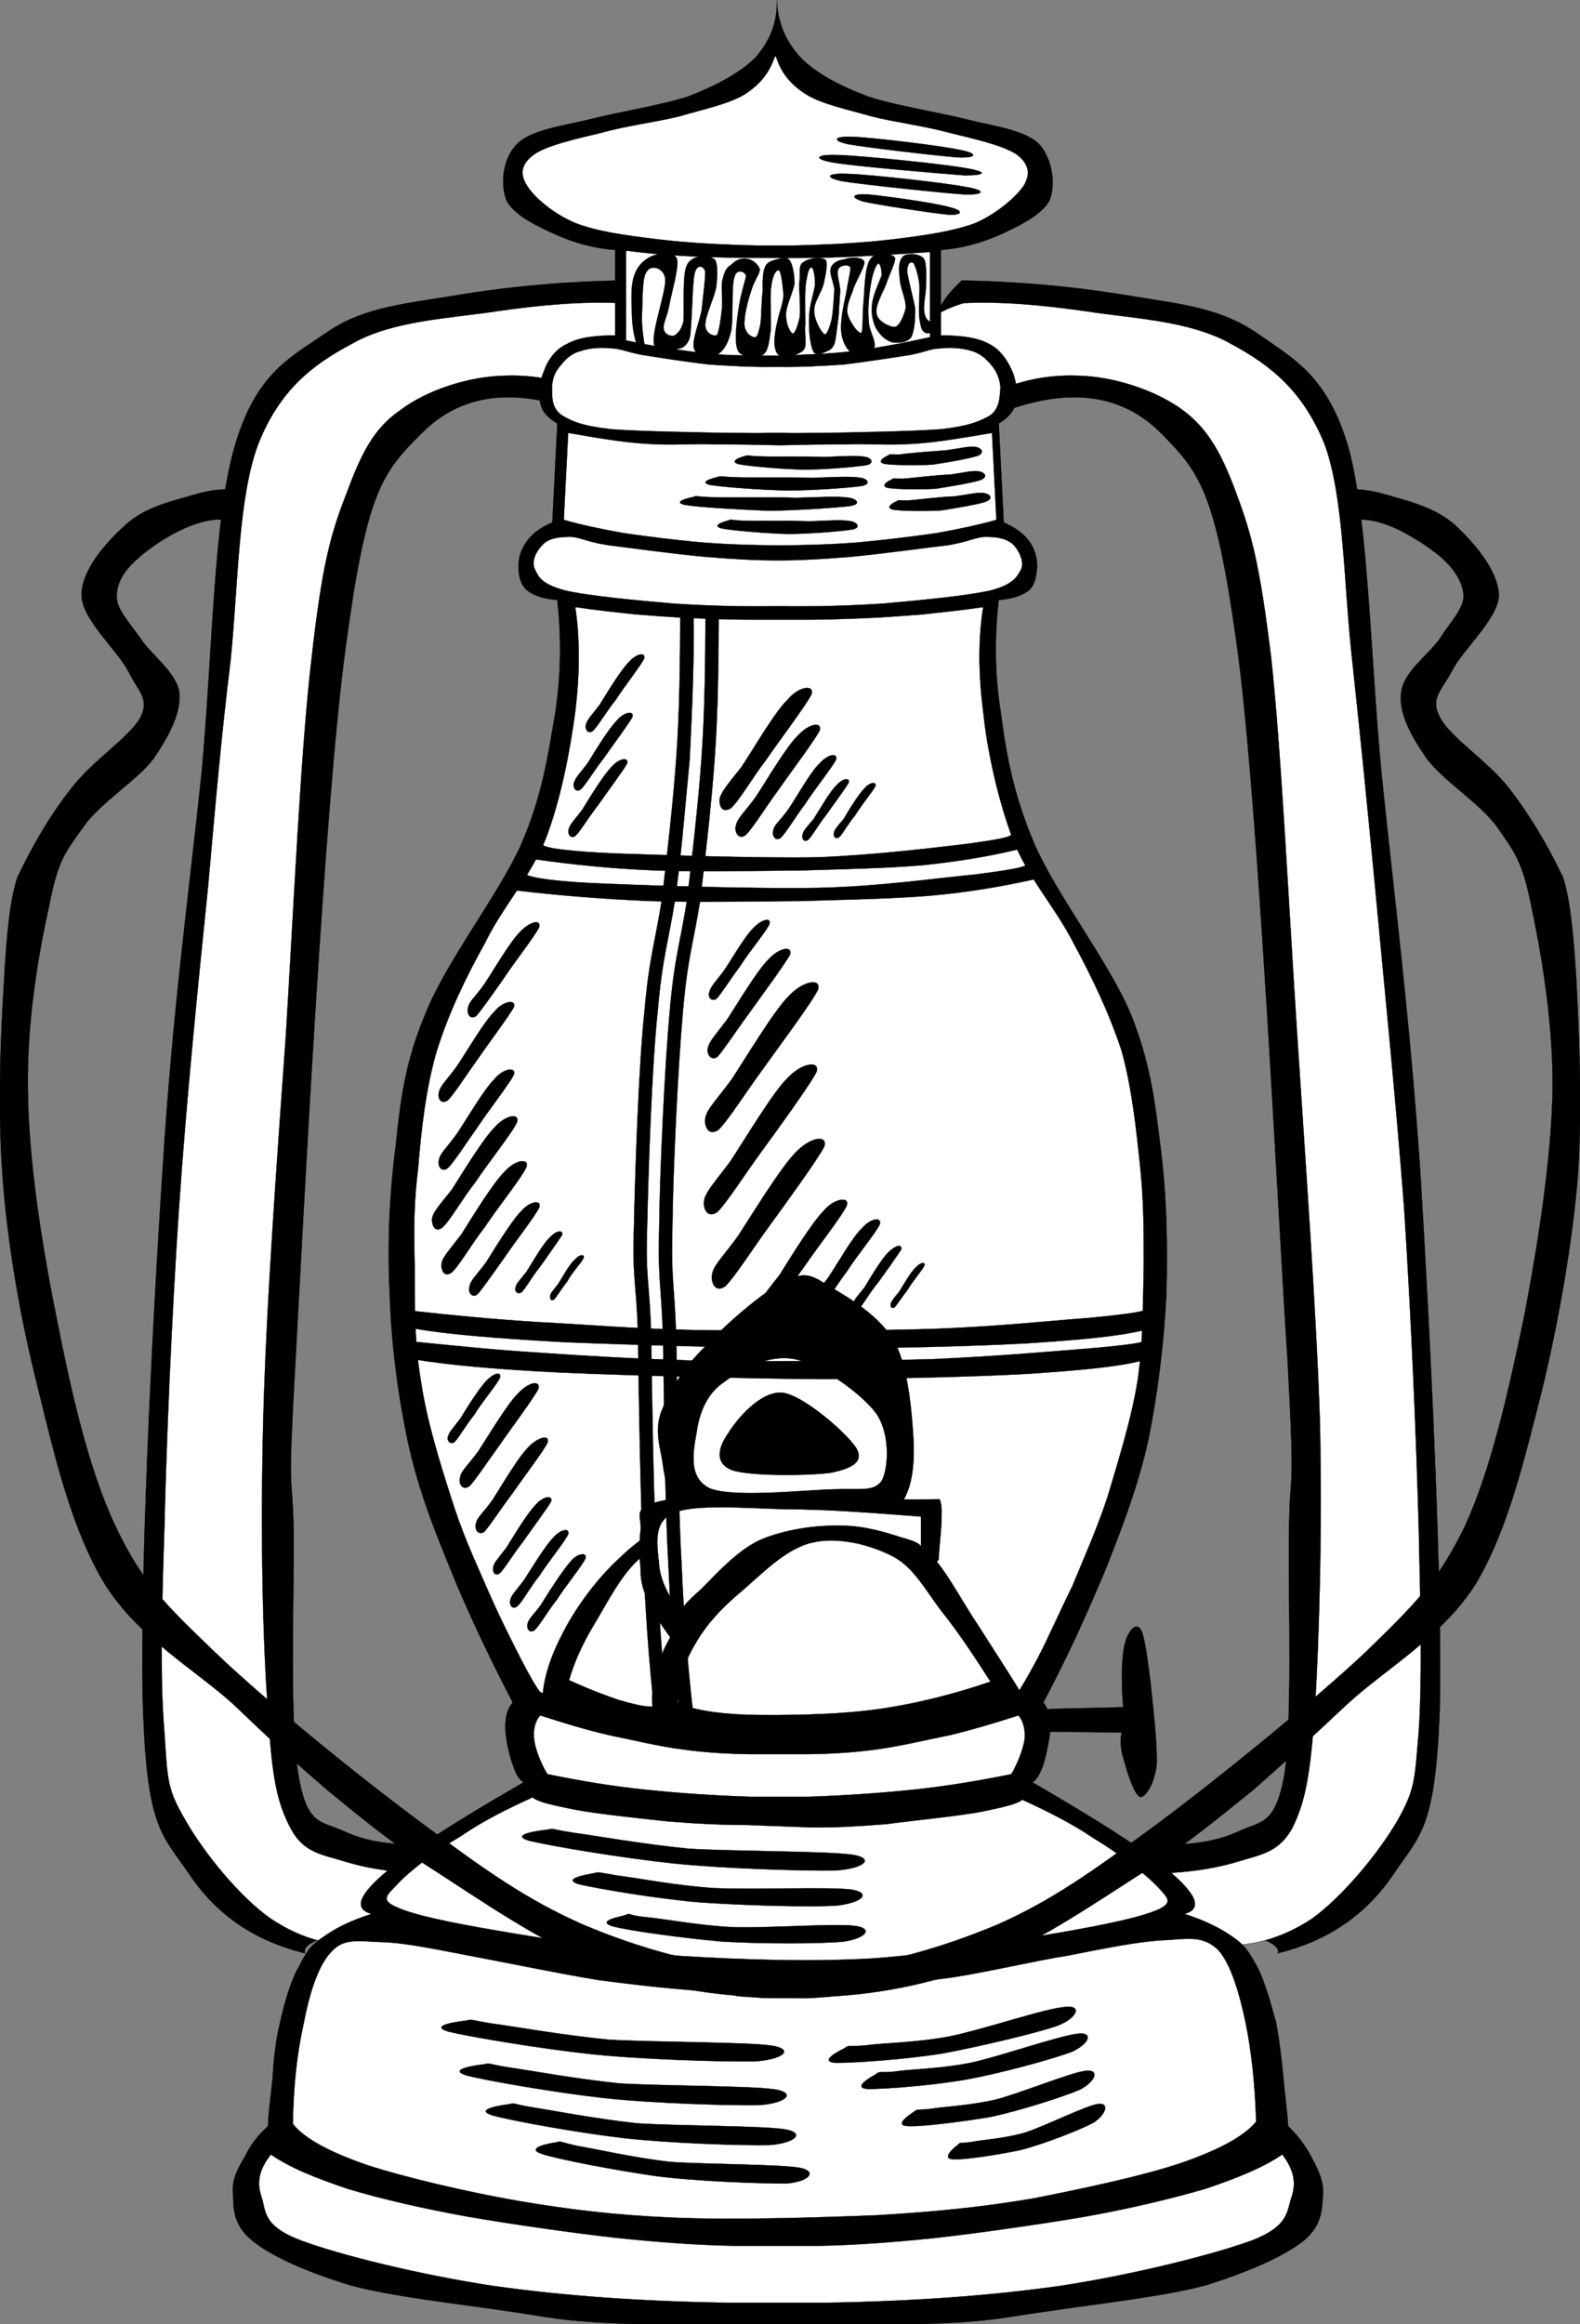
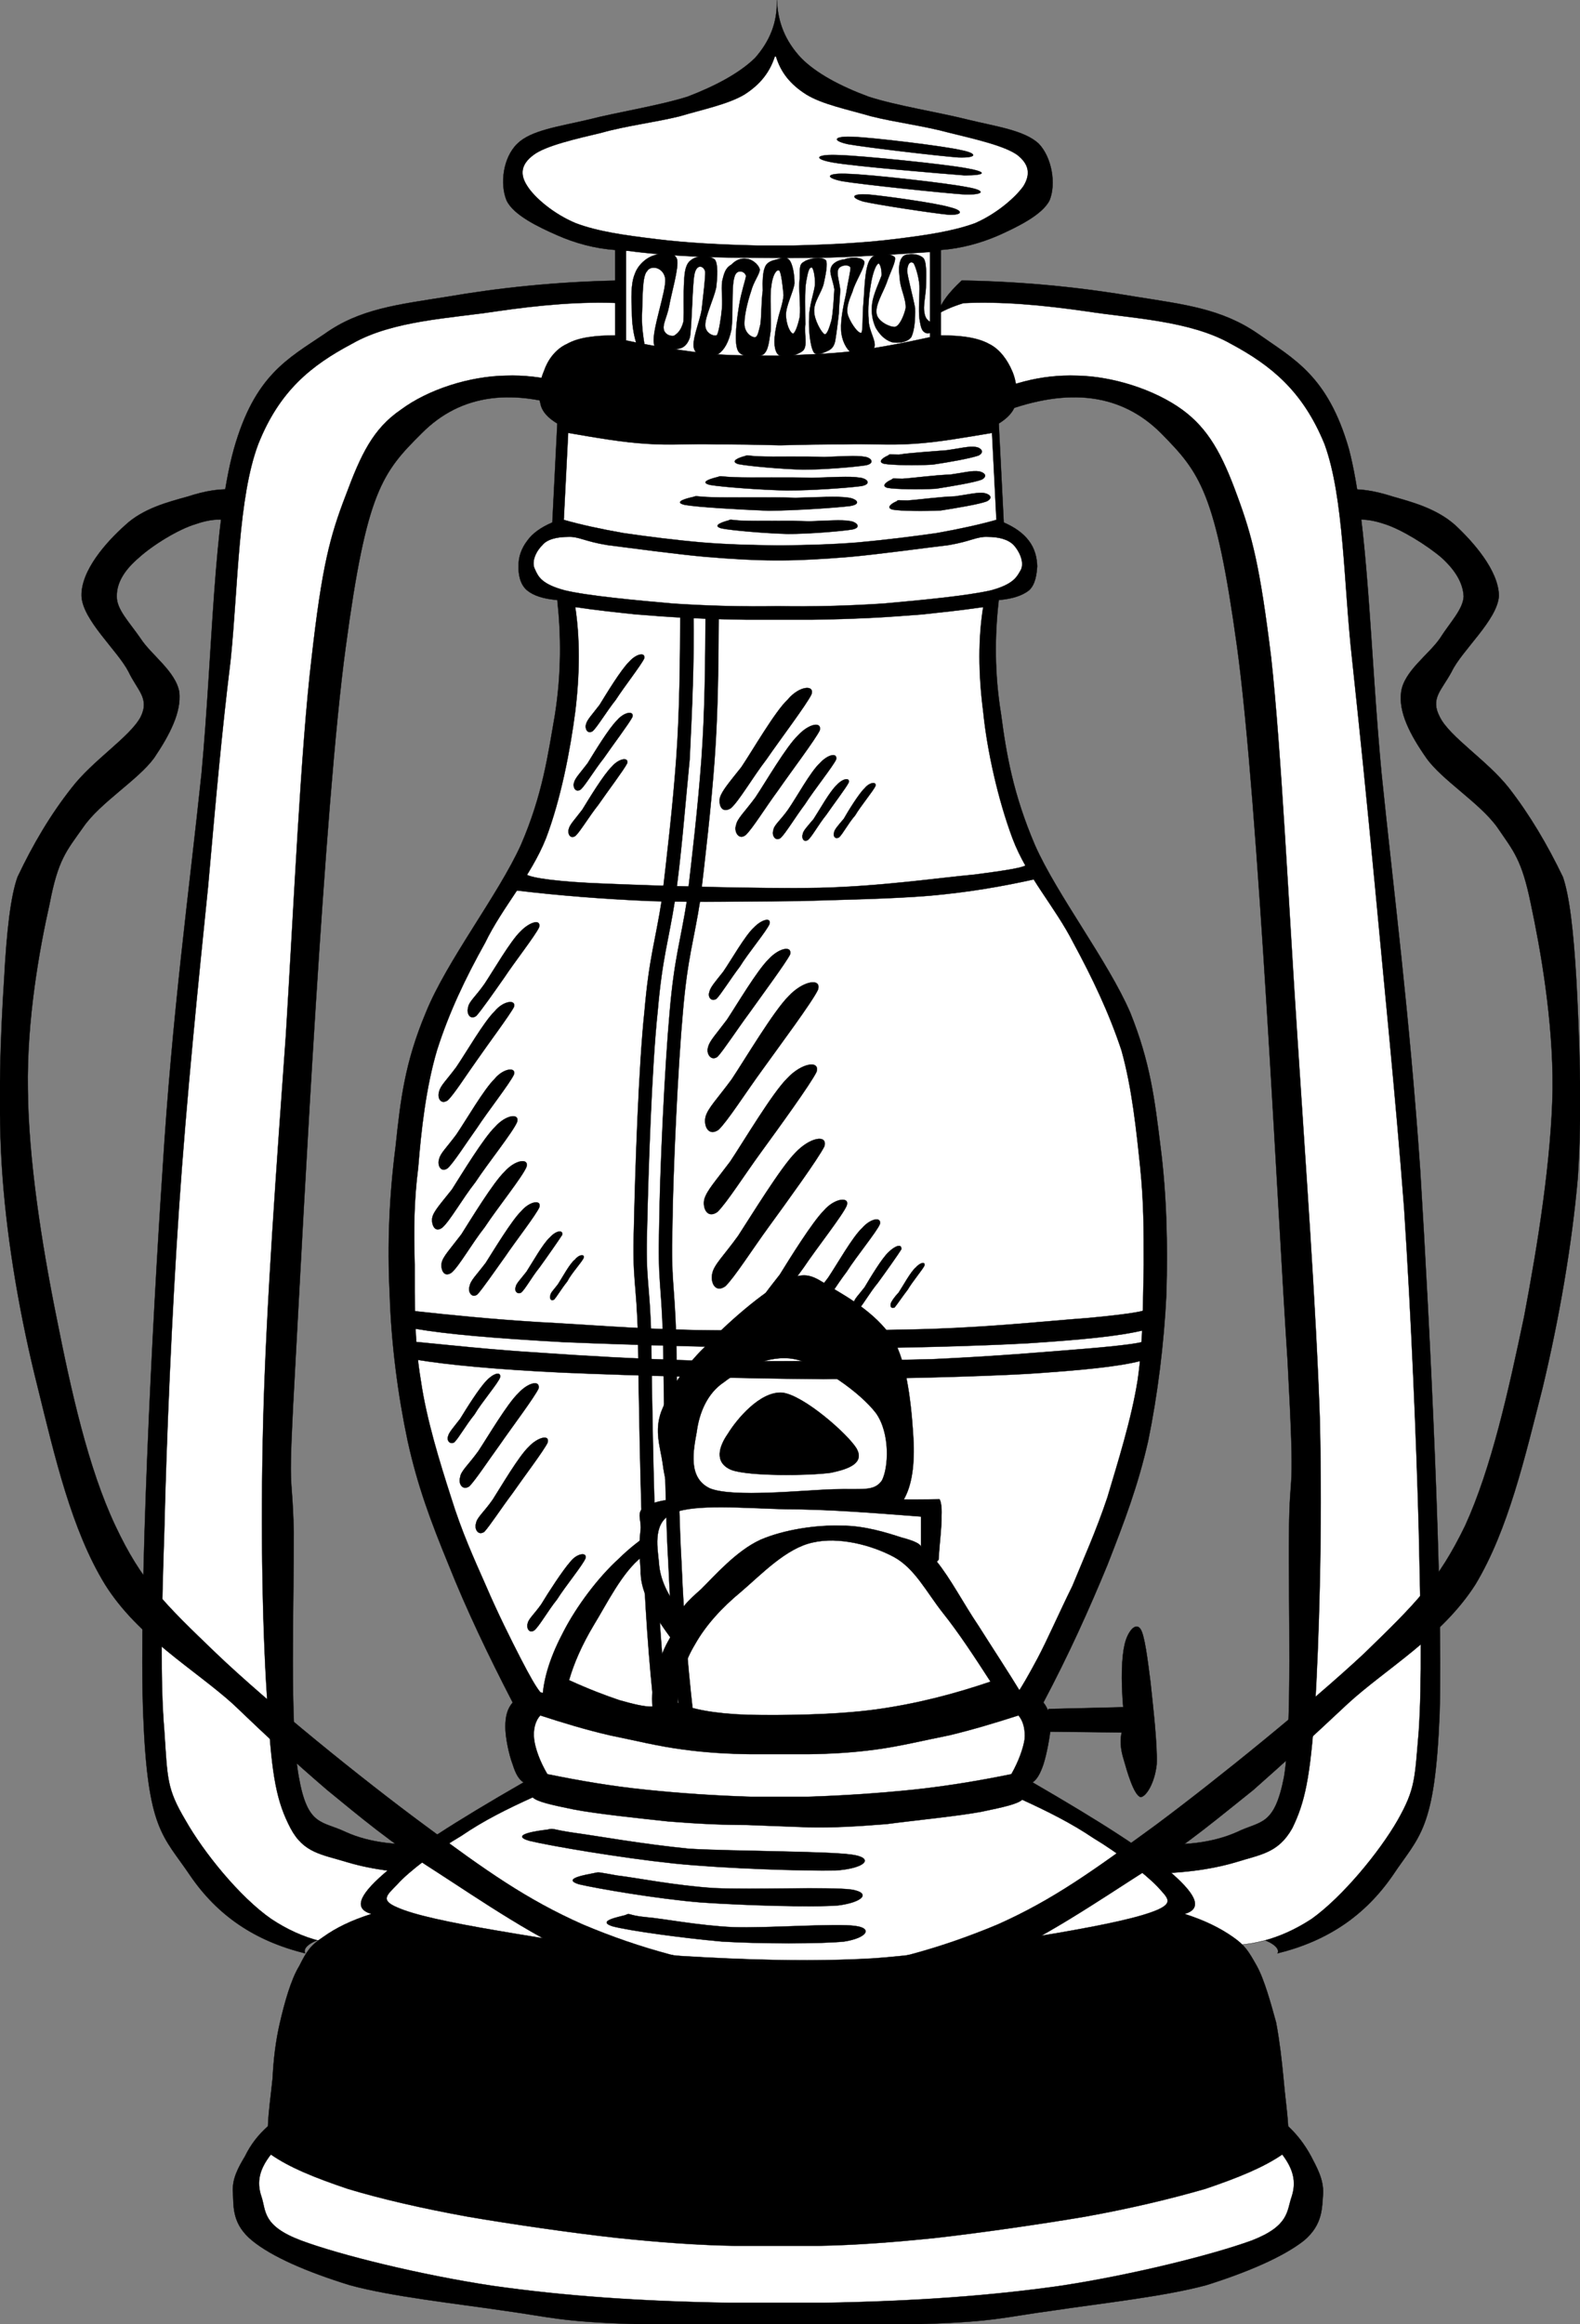
<svg xmlns="http://www.w3.org/2000/svg" version="1.0" width="193.797" height="284.89" viewBox="0 0 193.797 284.89" id="svg2">
  <rect x="0" y="0" width="193.797" height="284.89" fill="#808080" stroke="none" />
  <defs id="defs184" />
  <g id="g4449">
    <path d="M 76.171,34.384 C 67.999,34.528 61.015,35.32 54.931,36.364 C 48.847,37.336 44.131,37.84 39.811,40.936 C 35.275,43.996 31.243,46.012 28.687,55.048 C 26.167,64.12 26.095,79.816 24.727,94.756 C 23.179,109.516 21.127,124.132 19.939,143.464 C 18.643,162.832 17.023,195.448 17.563,210.065 C 18.103,224.428 19.975,224.933 23.323,229.901 C 26.671,234.797 31.243,237.928 37.435,239.441 C 37.147,238.901 37.759,238.181 39.415,237.676 C 40.927,236.992 44.923,237.172 46.975,235.876 C 49.063,234.437 50.503,231.412 51.727,229.72 C 52.807,228.065 53.527,226.804 53.743,225.941 C 49.027,226.373 45.247,225.869 42.403,224.573 C 39.451,223.169 37.723,223.925 36.643,217.804 C 35.491,211.433 36.067,196.42 36.031,187.781 C 35.815,179.141 35.239,184.865 36.247,166.757 C 37.255,148.398 39.775,98.465 42.403,79.313 C 44.959,60.233 46.867,57.929 51.727,53.105 C 56.515,48.281 62.959,47.417 71.203,50.513 C 75.019,48.569 77.611,46.589 78.979,44.717 C 80.275,42.845 79.807,40.757 79.375,39.137 C 78.835,37.3 77.863,35.896 76.171,34.384 z " style="fill-rule:evenodd;stroke:#000000;stroke-width:0.036;stroke-miterlimit:10;stroke-opacity:1" id="path9" />
    <path d="M 75.992,37.156 C 71.348,36.94 66.308,37.372 60.872,38.164 C 55.22,39.028 48.164,39.28 43.196,42.124 C 38.156,44.788 34.268,47.92 31.676,54.436 C 29.192,61.024 29.228,71.644 28.292,80.86 C 27.176,89.968 26.528,97.348 25.52,108.688 C 24.368,119.956 22.856,134.752 21.956,148.072 C 21.056,161.284 20.408,176.728 20.156,187.6 C 19.796,198.255 19.652,206.175 20.156,212.188 C 20.552,218.091 20.444,219.244 22.748,223.131 C 24.944,227.02 29.372,232.527 33.26,235.228 C 37.112,237.784 41.072,238.791 45.572,238.396 L 54.14,229.684 C 49.46,229.684 45.752,229.215 42.62,228.28 C 39.452,227.308 37.256,227.164 35.636,224.104 C 33.98,220.936 33.332,217.912 32.864,209.595 C 32.216,201.135 31.928,187.852 32.288,174.028 C 32.648,160.095 33.944,142.6 35.06,126.94 C 36.032,111.208 36.896,91.696 38.228,80.608 C 39.488,69.484 40.46,65.776 42.404,60.736 C 44.276,55.696 45.752,52.564 49.172,50.224 C 52.52,47.74 57.596,46.12 62.06,46.048 C 66.416,45.904 70.592,46.984 74.984,49.432 C 77.648,48.784 79.376,47.92 80.564,46.444 C 81.68,44.896 82.148,42.448 81.536,40.9 C 80.744,39.352 78.943,38.056 75.992,37.156 z " style="fill:#ffffff;fill-opacity:1;fill-rule:evenodd;stroke:#000000;stroke-width:0.036;stroke-miterlimit:10;stroke-opacity:1" id="path11" />
    <path d="M 117.967,34.384 C 126.176,34.528 133.088,35.32 139.244,36.364 C 145.291,37.336 149.863,37.84 154.328,40.936 C 158.648,43.996 162.859,46.012 165.451,55.048 C 167.828,64.12 168.043,79.816 169.447,94.756 C 170.959,109.516 172.867,124.132 174.199,143.464 C 175.387,162.832 177.008,195.448 176.576,210.065 C 176,224.428 174.127,224.933 170.816,229.901 C 167.431,234.797 162.859,237.928 156.703,239.441 C 156.992,238.901 156.236,238.181 154.723,237.676 C 153.069,236.992 149.215,237.172 147.2,235.876 C 145.112,234.437 143.563,231.412 142.413,229.72 C 141.261,228.065 140.649,226.804 140.433,225.941 C 145.15,226.373 148.822,225.869 151.738,224.573 C 154.617,223.169 156.308,223.925 157.498,217.804 C 158.541,211.433 158.002,196.42 158.109,187.781 C 158.181,179.141 158.902,184.865 157.929,166.757 C 156.704,148.398 154.365,98.465 151.738,79.313 C 149.109,60.233 147.166,57.929 142.414,53.105 C 137.59,48.281 131.144,47.417 122.937,50.513 C 119.158,48.569 116.529,46.589 115.197,44.717 C 113.793,42.845 114.261,40.757 114.801,39.137 C 115.195,37.3 116.348,35.896 117.967,34.384 z " style="fill-rule:evenodd;stroke:#000000;stroke-width:0.036;stroke-miterlimit:10;stroke-opacity:1" id="path13" />
    <path d="M 118.184,37.156 C 122.829,36.94 127.723,37.372 133.268,38.164 C 138.811,39.028 145.905,39.28 150.944,42.124 C 155.913,44.788 159.799,47.92 162.464,54.436 C 164.876,61.024 164.804,71.644 165.849,80.86 C 166.822,89.968 167.578,97.348 168.658,108.688 C 169.701,119.956 171.213,134.752 172.221,148.072 C 173.086,161.284 173.735,176.728 174.022,187.6 C 174.274,198.255 174.418,206.175 174.022,212.188 C 173.518,218.091 173.626,219.244 171.43,223.131 C 169.198,227.02 164.662,232.527 160.881,235.228 C 156.957,237.784 153.033,238.791 148.57,238.396 L 140.037,229.684 C 144.682,229.684 148.389,229.215 151.557,228.28 C 154.655,227.308 156.778,227.164 158.506,224.104 C 160.053,220.936 160.701,217.912 161.277,209.595 C 161.781,201.135 162.213,187.852 161.888,174.028 C 161.421,160.095 160.124,142.6 159.117,126.94 C 158.074,111.208 157.137,91.696 155.914,80.608 C 154.545,69.484 153.609,65.776 151.738,60.736 C 149.902,55.696 148.209,52.564 145.006,50.224 C 141.586,47.74 136.438,46.12 132.082,46.048 C 127.689,45.904 123.514,46.984 119.158,49.432 C 116.601,48.784 114.621,47.92 113.613,46.444 C 112.461,44.896 111.849,42.448 112.605,40.9 C 113.324,39.352 115.232,38.056 118.184,37.156 z " style="fill:#ffffff;fill-opacity:1;fill-rule:evenodd;stroke:#000000;stroke-width:0.036;stroke-miterlimit:10;stroke-opacity:1" id="path15" />
    <path d="M 95.288,0.004 C 95.36,2.776 94.424,5.044 92.624,7.096 C 90.716,8.968 87.728,10.552 84.344,11.848 C 80.816,12.964 75.704,13.756 72.212,14.656 C 68.576,15.52 65.156,15.952 63.464,17.608 C 61.7,19.3 61.304,22.54 62.132,24.556 C 62.96,26.356 66.056,27.832 68.36,28.84 C 70.556,29.812 72.968,30.46 75.452,30.64 L 75.452,41.116 C 72.968,41.116 70.952,41.368 69.548,42.16 C 68.108,42.808 67.172,44.176 66.74,45.436 C 66.2,46.696 65.912,48.208 66.272,49.396 C 66.452,50.476 67.28,51.268 68.36,51.916 L 67.748,64.048 C 66.38,64.624 65.3,65.38 64.652,66.316 C 63.968,67.216 63.572,68.295 63.608,69.412 C 63.572,70.384 63.788,71.644 64.652,72.364 C 65.444,73.012 66.632,73.408 68.36,73.552 C 68.828,77.872 68.864,82.552 68.072,87.592 C 67.208,92.56 66.56,97.42 63.896,103.576 C 61.124,109.696 54.788,117.796 52.232,124.132 C 49.676,130.216 49.136,134.716 48.524,140.548 C 47.768,146.416 47.48,152.464 47.804,158.692 C 47.984,164.704 48.812,171.004 50,176.62 C 51.224,182.164 52.808,186.412 55.04,191.849 C 57.164,197.176 59.828,202.792 62.888,208.697 C 62.24,209.453 61.988,210.353 61.988,211.685 C 61.988,212.981 62.42,215.069 62.888,216.292 C 63.248,217.444 63.644,218.128 64.22,218.488 C 55.76,223.348 50.216,226.912 47.048,229.719 C 43.952,232.419 43.412,234.003 45.572,234.615 C 43.052,235.407 41.18,236.343 39.668,237.423 C 38.084,238.467 37.616,239.188 36.716,240.987 C 35.672,242.679 34.88,245.594 34.34,247.935 C 33.8,250.239 33.548,252.506 33.44,254.739 C 33.224,256.899 32.936,258.771 32.864,260.643 C 31.676,261.687 30.74,262.911 30.056,264.315 C 29.264,265.647 28.4,267.123 28.58,268.886 C 28.652,270.615 28.508,272.666 30.92,274.647 C 33.332,276.626 37.652,278.499 42.908,280.119 C 48.02,281.523 56.048,282.387 61.844,283.251 C 67.532,284.043 68.72,284.583 77.36,284.871 C 85.964,285.123 104.756,285.123 113.467,284.871 C 122.143,284.583 123.115,284.043 129.02,283.251 C 134.708,282.387 142.772,281.523 147.956,280.119 C 153.104,278.499 157.425,276.627 159.944,274.647 C 162.284,272.667 162.139,270.615 162.284,268.886 C 162.356,267.122 161.493,265.647 160.807,264.315 C 160.051,262.911 159.116,261.687 158,260.643 C 157.891,258.771 157.604,256.899 157.424,254.739 C 157.207,252.507 156.955,250.239 156.524,247.935 C 155.876,245.594 155.085,242.679 154.149,240.987 C 153.139,239.187 152.708,238.466 151.196,237.423 C 149.649,236.343 147.776,235.407 145.292,234.615 C 147.417,234.003 146.876,232.419 143.817,229.719 C 140.612,226.911 135.032,223.348 126.643,218.488 C 127.184,218.128 127.581,217.444 127.975,216.292 C 128.371,215.068 128.768,212.98 128.875,211.685 C 128.84,210.353 128.588,209.453 127.975,208.697 C 131.108,202.793 133.627,197.176 135.825,191.849 C 137.948,186.412 139.569,182.164 140.829,176.62 C 141.979,171.004 142.772,164.704 143.059,158.692 C 143.241,152.463 143.096,146.416 142.34,140.548 C 141.619,134.716 141.08,130.216 138.631,124.132 C 135.895,117.796 129.631,109.696 126.932,103.576 C 124.303,97.42 123.44,92.56 122.791,87.592 C 121.963,82.552 122,77.872 122.504,73.552 C 124.195,73.408 125.383,73.012 126.211,72.364 C 127.004,71.644 127.149,70.384 127.219,69.412 C 127.184,68.296 126.895,67.216 126.211,66.316 C 125.527,65.38 124.447,64.624 123.115,64.048 L 122.504,51.916 C 123.547,51.268 124.375,50.476 124.592,49.396 C 124.807,48.208 124.699,46.696 124.123,45.436 C 123.584,44.176 122.648,42.808 121.316,42.16 C 119.875,41.368 117.859,41.116 115.412,41.116 L 115.412,30.64 C 117.859,30.46 120.271,29.812 122.504,28.84 C 124.736,27.832 127.832,26.356 128.733,24.556 C 129.559,22.54 129.02,19.3 127.401,17.608 C 125.6,15.952 122.18,15.52 118.653,14.656 C 115.089,13.756 109.94,12.964 106.52,11.848 C 103.028,10.552 100.077,8.968 98.241,7.096 C 96.332,5.044 95.396,2.776 95.288,0.004 z " style="fill-rule:evenodd;stroke:#000000;stroke-width:0.036;stroke-miterlimit:10;stroke-opacity:1" id="path17" />
    <path d="M 77.036,30.748 C 79.412,31.072 82.472,31.324 86.36,31.504 C 90.14,31.612 95.54,31.649 100.184,31.612 C 104.864,31.504 109.364,31.216 114.08,30.892 L 114.08,41.332 C 110.66,42.088 107.562,42.664 104.504,43.06 C 101.479,43.42 98.6,43.456 95.863,43.6 C 92.839,43.564 90.355,43.636 87.151,43.384 C 83.947,43.024 80.491,42.52 76.783,41.728 L 76.783,30.748 L 77.036,30.748 z " style="fill:#ffffff;fill-rule:evenodd;stroke:#000000;stroke-width:0.036;stroke-miterlimit:10;stroke-opacity:1" id="path19" />
-     <path d="M 94.784,44.968 C 92.156,45.004 89.636,44.86 86.936,44.68 C 84.164,44.356 80.672,43.816 78.692,43.492 C 76.676,43.096 76.136,42.736 74.984,42.7 C 73.616,42.556 72.32,42.664 71.24,43.024 C 70.196,43.276 69.404,43.96 68.864,44.68 C 68.18,45.4 67.748,46.264 67.712,47.416 C 67.748,48.424 67.532,49.9 68.864,50.872 C 70.088,51.628 71.384,52.204 74.84,52.6 C 78.224,52.888 85.568,52.996 88.952,53.068 C 92.156,53.104 93.956,53.104 94.208,53.068 L 96.188,53.068 C 96.404,53.104 98.204,53.104 101.444,53.068 C 104.719,52.996 112.063,52.888 115.555,52.6 C 118.94,52.204 120.237,51.628 121.532,50.872 C 122.72,49.9 122.612,48.424 122.72,47.416 C 122.577,46.264 122.181,45.4 121.532,44.68 C 120.956,43.96 120.128,43.276 119.192,43.024 C 118.077,42.664 116.635,42.556 115.413,42.7 C 114.116,42.736 113.684,43.096 111.741,43.492 C 109.688,43.816 106.161,44.356 103.497,44.68 C 100.761,44.86 98.241,45.004 95.648,44.968 L 94.784,44.968 z " style="fill:#ffffff;fill-opacity:1;fill-rule:evenodd;stroke:#000000;stroke-width:0.036;stroke-miterlimit:10;stroke-opacity:1" id="path21" />
    <path d="M 95.036,6.916 C 94.424,8.824 93.272,10.336 91.292,11.596 C 89.276,12.784 86.252,13.396 83.336,14.26 C 80.24,15.016 76.82,15.412 73.76,16.276 C 70.736,16.996 66.884,17.86 65.408,19.012 C 63.968,20.092 63.68,21.316 64.688,22.828 C 65.552,24.196 67.856,26.212 70.628,27.364 C 73.292,28.372 76.568,28.84 80.456,29.308 C 84.2,29.776 88.34,29.992 93.02,30.1 L 97.196,30.1 C 101.841,29.992 105.979,29.776 109.76,29.308 C 113.539,28.84 116.817,28.372 119.588,27.364 C 122.252,26.212 124.555,24.196 125.527,22.828 C 126.463,21.316 126.175,20.092 124.806,19.012 C 123.259,17.86 119.37,16.996 116.454,16.276 C 113.286,15.412 109.903,15.016 106.878,14.26 C 103.89,13.396 100.866,12.784 98.923,11.596 C 96.907,10.336 95.755,8.824 95.179,6.916 L 95.036,6.916 z " style="fill:#ffffff;fill-opacity:1;fill-rule:evenodd;stroke:#000000;stroke-width:0.036;stroke-miterlimit:10;stroke-opacity:1" id="path23" />
    <path d="M 104.756,16.78 C 106.988,16.852 115.699,17.896 117.86,18.4 C 119.913,18.796 119.913,19.372 117.573,19.3 C 115.089,19.12 106.268,18.076 104.036,17.68 C 101.875,17.212 102.344,16.636 104.756,16.78 z " style="fill-rule:evenodd;stroke:#000000;stroke-width:0.036;stroke-miterlimit:10;stroke-opacity:1" id="path25" />
    <path d="M 102.955,19.012 C 105.656,19.084 115.951,20.128 118.58,20.632 C 121.062,21.064 121.062,21.496 118.291,21.496 C 115.484,21.28 104.684,20.38 102.127,19.912 C 99.535,19.444 100.184,18.868 102.955,19.012 z " style="fill-rule:evenodd;stroke:#000000;stroke-width:0.036;stroke-miterlimit:10;stroke-opacity:1" id="path27" />
    <path d="M 106.447,23.836 C 108.176,23.98 114.836,24.88 116.562,25.42 C 118.183,25.816 118.111,26.392 116.347,26.32 C 114.439,26.14 107.562,25.096 105.87,24.7 C 104.143,24.16 104.611,23.728 106.447,23.836 z " style="fill-rule:evenodd;stroke:#000000;stroke-width:0.036;stroke-miterlimit:10;stroke-opacity:1" id="path29" />
    <path d="M 104.107,21.316 C 106.699,21.388 116.058,22.432 118.58,22.936 C 120.955,23.332 120.81,23.908 118.291,23.836 C 115.592,23.656 105.691,22.612 103.316,22.216 C 101.012,21.748 101.408,21.172 104.107,21.316 z " style="fill-rule:evenodd;stroke:#000000;stroke-width:0.036;stroke-miterlimit:10;stroke-opacity:1" id="path31" />
    <path d="M 78.043,42.052 C 77.683,40.9 77.503,39.568 77.503,38.2 C 77.431,36.688 77.359,34.78 77.863,33.592 C 78.259,32.44 79.339,31.54 80.275,31.288 C 81.175,30.964 82.651,30.676 83.047,31.792 C 83.299,32.8 82.327,36.004 82.075,37.516 C 81.787,38.956 81.247,39.748 81.427,40.432 C 81.571,40.972 82.183,41.26 82.687,41.152 C 83.119,40.864 83.551,40.504 83.839,39.388 C 83.911,38.236 83.803,35.788 83.911,34.564 C 83.947,33.268 84.127,32.332 84.739,31.9 C 85.459,31.288 86.935,31.252 87.655,31.792 C 88.087,32.296 88.015,33.88 87.835,35.284 C 87.547,36.616 86.503,38.776 86.503,39.82 C 86.467,40.828 87.547,41.296 87.943,41.08 C 88.195,40.612 88.447,38.956 88.555,37.768 C 88.663,36.472 88.375,35.068 88.663,34.132 C 88.879,33.232 89.131,32.764 89.707,32.44 C 90.247,31.9 90.823,31.612 91.579,31.72 C 92.155,31.756 93.019,32.332 93.199,33.052 C 93.127,33.7 92.443,34.492 92.119,35.716 C 91.723,36.868 91.183,38.992 91.327,40 C 91.471,40.864 92.191,41.404 92.659,41.332 C 92.947,41.224 93.055,40.648 93.271,39.748 C 93.415,38.668 93.379,36.832 93.559,35.644 C 93.523,34.456 93.559,33.412 93.811,32.8 C 94.063,32.08 94.747,31.936 95.323,31.792 C 95.863,31.648 96.367,31.36 96.835,31.9 C 97.195,32.332 97.447,33.556 97.447,34.744 C 97.303,35.788 96.403,37.48 96.403,38.56 C 96.403,39.604 96.835,40.756 97.267,40.9 C 97.519,40.828 97.843,40 98.095,38.848 C 98.24,37.588 97.915,35.32 98.095,34.132 C 98.13,32.944 97.987,32.404 98.634,32.08 C 99.175,31.684 100.759,31.396 101.298,31.9 C 101.55,32.332 101.263,33.736 101.011,34.852 C 100.722,35.932 99.786,37.048 99.859,38.2 C 99.894,39.208 100.687,40.684 101.119,40.972 C 101.443,41.08 101.732,40.144 101.984,39.28 C 102.199,38.272 102.271,36.544 102.343,35.464 C 102.163,34.312 101.695,33.448 101.911,32.872 C 102.091,32.224 102.847,31.864 103.602,31.792 C 104.213,31.504 105.797,31.468 106.014,32.08 C 106.121,32.692 104.862,34.6 104.575,35.716 C 104.179,36.688 103.782,37.66 103.962,38.488 C 104.142,39.28 105.222,40.972 105.655,40.792 C 105.87,40.54 105.762,38.632 105.907,37.156 C 106.05,35.572 106.05,32.764 106.735,31.792 C 107.346,30.784 109.327,31.072 109.758,31.54 C 109.938,32.008 109.182,33.376 108.75,34.672 C 108.318,35.86 107.309,37.408 107.525,38.488 C 107.67,39.388 109.109,40.108 109.757,40.072 C 110.333,40 110.909,38.632 111.089,37.768 C 111.161,36.652 110.368,35.212 110.368,34.132 C 110.188,32.908 110.261,31.972 110.729,31.468 C 111.124,31 112.817,31.036 113.321,31.72 C 113.716,32.404 113.573,34.06 113.573,35.284 C 113.501,36.364 113.212,37.588 113.391,38.38 C 113.5,39.064 113.86,39.46 114.471,39.568 L 114.543,40.612 C 114.076,40.9 113.645,40.936 113.391,40.72 C 112.996,40.468 112.924,39.928 112.78,39.1 C 112.635,38.02 112.817,36.184 112.78,34.996 C 112.673,33.736 112.241,32.548 112.059,32.26 C 111.664,31.972 111.303,32.296 111.268,33.232 C 111.34,34.06 111.989,36.4 112.241,37.768 C 112.276,39.136 112.169,40.504 111.772,41.332 C 111.233,42.016 110.116,42.088 109.397,41.944 C 108.497,41.656 107.883,40.972 107.417,40.18 C 106.985,39.244 106.841,38.236 106.985,37.156 C 107.128,36.076 107.883,34.492 108.135,33.772 C 108.172,32.908 107.883,32.152 107.703,32.332 C 107.379,32.512 106.984,33.7 106.803,34.924 C 106.588,36.148 106.408,37.876 106.551,39.28 C 106.551,40.54 107.524,41.836 107.237,42.592 C 106.733,43.24 105.219,43.564 104.501,43.276 C 103.78,42.844 103.204,41.62 103.169,40.432 C 103.097,39.1 103.493,37.3 103.78,36.004 C 103.997,34.6 104.321,33.304 104.321,32.8 C 104.104,32.332 102.952,32.512 102.807,33.052 C 102.592,33.52 102.952,34.528 103.059,35.536 C 103.024,36.436 102.916,37.372 102.879,38.488 C 102.772,39.46 102.627,40.648 102.447,41.764 C 102.34,42.304 102.123,42.7 101.656,42.952 C 101.187,43.168 100.107,43.744 99.783,43.132 C 99.351,42.34 99.172,40.288 99.244,38.92 C 99.244,37.516 99.855,35.86 99.963,34.924 C 100,33.808 99.748,32.908 99.604,32.8 C 99.245,32.692 99.1,33.304 98.883,34.492 C 98.668,35.644 98.776,38.236 98.776,39.748 C 98.631,41.08 99.065,42.34 98.524,42.952 C 97.84,43.6 95.968,43.96 95.428,43.456 C 94.852,42.844 94.852,41.296 95.428,39.1 C 95.284,39.568 95.284,39.568 95.428,39.1 C 95.536,38.488 96.04,37.192 96.112,36.184 C 96.004,35.032 95.824,33.376 95.572,33.16 C 95.212,32.98 94.744,33.772 94.6,35.104 C 94.384,36.4 94.636,38.992 94.528,40.54 C 94.312,41.98 94.24,42.952 93.628,43.456 C 92.944,43.816 90.928,43.924 90.496,42.952 C 89.992,41.872 90.424,38.848 90.676,37.336 C 90.928,35.788 91.432,34.348 91.504,33.844 C 91.396,33.232 90.316,32.872 90.064,34.024 C 89.704,35.176 89.956,38.704 89.704,40.432 C 89.38,41.98 88.804,42.916 88.12,43.384 C 87.328,43.708 85.42,43.708 85.168,42.844 C 84.736,41.908 85.816,39.496 86.068,37.948 C 86.248,36.22 86.536,34.024 86.5,33.304 C 86.32,32.548 85.42,32.296 85.168,33.664 C 84.916,34.996 84.88,39.676 84.628,41.332 C 84.16,42.736 83.368,42.736 82.684,42.844 C 81.928,42.952 80.308,43.384 80.2,42.052 C 79.948,40.504 81.712,35.716 81.604,34.204 C 81.424,32.764 79.84,32.44 79.372,33.232 C 78.76,33.808 78.832,36.544 78.76,38.128 C 78.652,39.676 78.868,41.188 79.12,42.664 C 78.764,42.484 78.403,42.268 78.043,42.052 z " style="fill-rule:evenodd;stroke:#000000;stroke-width:0.036;stroke-miterlimit:10;stroke-opacity:1" id="path33" />
    <path d="M 95.503,54.58 C 92.983,54.508 90.319,54.472 87.655,54.472 C 84.847,54.364 82.291,54.616 79.303,54.4 C 76.279,54.22 73.075,53.644 69.691,53.068 L 69.151,63.724 C 71.131,64.3 73.615,64.84 76.459,65.344 C 79.411,65.776 82.831,66.208 86.143,66.496 C 89.239,66.748 92.263,66.82 95.215,66.856 L 96.115,66.856 C 98.995,66.82 102.019,66.748 105.187,66.496 C 108.355,66.208 111.919,65.776 114.908,65.344 C 117.715,64.84 120.199,64.3 122.215,63.724 L 121.676,53.068 C 118.219,53.644 115.016,54.22 112.063,54.4 C 108.932,54.616 106.413,54.364 103.676,54.472 C 100.94,54.472 98.383,54.508 95.863,54.58 L 95.503,54.58 z " style="fill:#ffffff;fill-opacity:1;fill-rule:evenodd;stroke:#000000;stroke-width:0.036;stroke-miterlimit:10;stroke-opacity:1" id="path35" />
    <path d="M 110.264,55.732 C 111.452,55.516 114.475,55.336 116.131,55.192 C 117.715,54.976 118.904,54.652 119.695,54.796 C 120.271,54.868 120.847,55.408 120.019,55.84 C 118.974,56.2 116.347,56.668 114.367,56.956 C 112.316,57.064 109.363,57.028 108.428,56.848 C 107.492,56.596 108.535,55.984 108.932,55.84 C 109.148,55.624 109.039,55.732 110.264,55.732 z " style="fill-rule:evenodd;stroke:#000000;stroke-width:0.036;stroke-miterlimit:10;stroke-opacity:1" id="path37" />
    <path d="M 111.307,61.348 C 112.532,61.276 115.448,60.88 117.139,60.844 C 118.688,60.628 120.02,60.304 120.741,60.448 C 121.317,60.556 121.929,60.988 121.028,61.456 C 120.092,61.816 117.249,62.284 115.413,62.572 C 113.36,62.68 110.409,62.644 109.472,62.464 C 108.536,62.212 109.581,61.6 109.976,61.456 C 110.191,61.24 110.084,61.348 111.307,61.348 z " style="fill-rule:evenodd;stroke:#000000;stroke-width:0.036;stroke-miterlimit:10;stroke-opacity:1" id="path39" />
    <path d="M 110.695,58.684 C 111.92,58.612 114.836,58.216 116.527,58.18 C 118.111,57.964 119.298,57.64 120.091,57.784 C 120.667,57.892 121.243,58.324 120.415,58.792 C 119.477,59.152 116.634,59.62 114.798,59.908 C 112.747,60.016 109.794,59.98 108.859,59.8 C 107.923,59.548 108.966,58.936 109.363,58.792 C 109.58,58.576 109.471,58.684 110.695,58.684 z " style="fill-rule:evenodd;stroke:#000000;stroke-width:0.036;stroke-miterlimit:10;stroke-opacity:1" id="path41" />
    <path d="M 93.164,55.948 C 94.82,56.02 98.852,55.912 101.084,56.02 C 103.172,55.948 105.08,55.804 105.979,55.984 C 106.844,56.056 107.383,56.776 106.233,57.028 C 104.864,57.244 101.12,57.568 98.493,57.568 C 95.756,57.496 91.76,57.136 90.536,56.884 C 89.456,56.524 90.752,56.056 91.364,55.912 C 91.795,55.732 91.472,55.876 93.164,55.948 z " style="fill-rule:evenodd;stroke:#000000;stroke-width:0.036;stroke-miterlimit:10;stroke-opacity:1" id="path43" />
    <path d="M 90.175,58.504 C 92.155,58.576 96.907,58.468 99.572,58.576 C 102.054,58.504 104.252,58.36 105.332,58.54 C 106.375,58.612 106.988,59.332 105.656,59.584 C 104.035,59.8 99.642,60.124 96.511,60.124 C 93.235,60.052 88.519,59.692 87.079,59.44 C 85.639,59.08 87.439,58.612 88.051,58.468 C 88.483,58.288 88.268,58.432 90.175,58.504 z " style="fill-rule:evenodd;stroke:#000000;stroke-width:0.036;stroke-miterlimit:10;stroke-opacity:1" id="path45" />
    <path d="M 87.368,60.952 C 89.456,61.024 94.712,60.916 97.592,61.024 C 100.436,60.952 102.632,60.808 103.891,60.988 C 104.971,61.06 105.836,61.78 104.252,62.032 C 102.488,62.248 97.735,62.572 94.279,62.608 C 90.715,62.464 85.567,62.176 83.983,61.888 C 82.471,61.528 84.343,61.06 85.027,60.916 C 85.532,60.736 85.208,60.88 87.368,60.952 z " style="fill-rule:evenodd;stroke:#000000;stroke-width:0.036;stroke-miterlimit:10;stroke-opacity:1" id="path47" />
    <path d="M 91.184,63.832 C 92.84,63.904 97.016,63.796 99.248,63.904 C 101.408,63.832 103.244,63.688 104.215,63.868 C 105.008,63.94 105.799,64.66 104.504,64.912 C 103.1,65.128 99.32,65.452 96.62,65.452 C 93.848,65.38 89.708,65.02 88.484,64.768 C 87.224,64.408 88.808,63.94 89.348,63.796 C 89.708,63.616 89.527,63.76 91.184,63.832 z " style="fill-rule:evenodd;stroke:#000000;stroke-width:0.036;stroke-miterlimit:10;stroke-opacity:1" id="path49" />
    <path d="M 95.036,68.692 C 92.732,68.692 89.996,68.548 86.54,68.26 C 82.94,67.936 77.36,67.18 74.516,66.82 C 71.636,66.352 70.988,65.74 69.656,65.812 C 68.324,65.812 67.1,66.1 66.524,66.82 C 65.84,67.468 65.084,68.836 65.624,69.808 C 66.02,70.708 66.452,71.608 69.26,72.364 C 72.104,73.048 78.008,73.588 82.508,73.984 C 86.9,74.272 91.112,74.38 95.432,74.308 C 99.715,74.38 103.928,74.272 108.356,73.984 C 112.784,73.588 118.616,73.048 121.569,72.364 C 124.34,71.608 124.737,70.708 125.241,69.808 C 125.673,68.836 124.952,67.468 124.341,66.82 C 123.657,66.1 122.468,65.812 121.173,65.812 C 119.804,65.74 119.12,66.352 116.349,66.82 C 113.326,67.18 107.818,67.936 104.288,68.26 C 100.796,68.548 98.024,68.692 95.829,68.692 L 95.036,68.692 z " style="fill:#ffffff;fill-opacity:1;fill-rule:evenodd;stroke:#000000;stroke-width:0.036;stroke-miterlimit:10;stroke-opacity:1" id="path51" />
    <path d="M 91.472,75.964 C 88.988,75.928 86.648,75.856 84.452,75.748 C 82.076,75.64 80.348,75.496 78.008,75.316 C 75.668,75.064 73.184,74.812 70.556,74.416 C 71.132,78.196 71.132,82.516 70.556,87.232 C 69.944,91.948 68.792,97.96 66.956,102.784 C 65.084,107.464 61.628,111.172 59.504,115.564 C 57.092,119.884 55.076,124.096 53.6,128.74 C 52.232,133.348 51.656,138.604 51.296,143.104 C 50.756,147.387 50.756,150.664 50.864,155.02 C 50.864,159.412 50.792,164.379 51.62,169.24 C 52.304,173.992 53.96,179.32 55.328,183.568 C 56.624,187.744 58.1,190.984 59.612,194.404 C 61.016,197.68 62.708,201.064 63.86,203.296 C 64.976,205.456 65.732,206.788 66.272,207.437 C 68.684,208.229 71.24,209.128 73.94,209.741 C 76.568,210.317 79.844,211.001 82.256,211.397 C 84.56,211.613 84.416,211.756 87.944,211.829 C 91.4,211.865 99.68,211.865 103.208,211.829 C 106.665,211.757 106.485,211.613 108.896,211.397 C 111.201,211.001 114.476,210.317 117.212,209.741 C 119.841,209.129 122.396,208.229 124.88,207.437 C 125.312,206.789 126.105,205.457 127.257,203.296 C 128.445,201.065 129.921,197.681 131.54,194.404 C 132.944,190.984 134.421,187.744 135.825,183.568 C 137.085,179.32 138.776,173.992 139.532,169.24 C 140.253,164.38 140.18,159.412 140.288,155.02 C 140.288,150.664 140.288,147.387 139.856,143.104 C 139.387,138.604 138.848,133.348 137.551,128.74 C 136.004,124.096 133.988,119.884 131.649,115.564 C 129.417,111.172 125.96,107.464 124.196,102.784 C 122.395,97.96 121.063,91.948 120.596,87.232 C 119.985,82.516 119.985,78.196 120.596,74.416 C 117.932,74.812 115.448,75.064 113.143,75.316 C 110.696,75.496 109.004,75.64 106.7,75.748 C 104.432,75.856 102.093,75.928 99.68,75.964 L 91.472,75.964 L 91.472,75.964 z " style="fill:#ffffff;fill-rule:evenodd;stroke:#000000;stroke-width:0.036;stroke-miterlimit:10;stroke-opacity:1" id="path53" />
    <path d="M 92.12,215.032 C 89.384,214.996 86.648,214.852 83.768,214.456 C 80.708,214.06 77.864,213.34 74.84,212.728 C 71.852,212.043 69.044,211.18 66.272,210.28 C 65.624,210.964 65.372,212.08 65.516,213.232 C 65.66,214.348 66.2,215.896 67.136,217.48 C 71.024,218.272 74.949,218.956 79.196,219.387 C 83.372,219.82 87.584,220.108 92.12,220.251 L 99.104,220.251 C 103.532,220.107 107.78,219.819 111.993,219.387 C 116.097,218.955 120.165,218.272 124.052,217.48 C 124.952,215.896 125.493,214.348 125.673,213.232 C 125.78,212.08 125.528,210.963 124.917,210.28 C 122.108,211.18 119.265,212.044 116.384,212.728 C 113.288,213.339 110.409,214.06 107.456,214.456 C 104.54,214.852 101.804,214.996 99.104,215.032 L 92.12,215.032 z " style="fill:#ffffff;fill-opacity:1;fill-rule:evenodd;stroke:#000000;stroke-width:0.036;stroke-miterlimit:10;stroke-opacity:1" id="path55" />
    <path d="M 91.543,223.708 C 88.591,223.708 85.531,223.564 81.967,223.276 C 78.331,222.88 73.111,222.339 70.339,221.799 C 67.531,221.224 65.911,220.863 65.335,220.323 C 62.239,221.727 59.323,223.167 56.587,225.039 C 53.635,226.768 50.143,229.395 48.739,230.979 C 47.407,232.347 46.615,232.922 48.739,233.823 C 50.827,234.759 55.111,235.659 61.015,236.667 C 66.919,237.675 75.559,239.079 83.443,239.764 C 91.147,240.232 99.463,240.52 107.275,240.051 C 115.05,239.476 123.726,237.927 129.703,236.955 C 135.5,235.947 139.82,235.047 141.978,234.111 C 143.996,233.211 143.203,232.634 141.978,231.267 C 140.466,229.683 137.011,227.055 134.13,225.327 C 131.359,223.455 128.442,222.015 125.382,220.611 C 124.771,221.151 123.152,221.51 120.378,222.087 C 117.499,222.627 112.278,223.131 108.751,223.6 C 105.151,223.887 102.091,224.068 99.175,223.996 L 91.543,223.708 z " style="fill:#ffffff;fill-opacity:1;fill-rule:evenodd;stroke:#000000;stroke-width:0.036;stroke-miterlimit:10;stroke-opacity:1" id="path57" />
-     <path d="M 87.655,244.156 C 82.759,243.868 77.971,243.328 73.147,242.68 C 68.251,241.852 63.211,240.808 58.855,239.98 C 54.427,239.152 49.891,238.144 46.903,238.072 C 43.879,237.964 42.151,237.532 40.603,239.296 C 38.983,240.988 37.903,244.552 37.219,248.189 C 36.427,251.752 35.995,255.676 35.923,260.357 C 37.327,262.121 40.279,263.741 44.923,265.361 C 49.531,266.873 57.163,268.673 63.535,269.789 C 69.727,270.833 75.127,271.518 82.507,271.841 C 89.851,272.165 100.076,271.841 107.492,271.553 C 114.763,271.121 120.164,270.581 126.463,269.537 C 132.764,268.313 140.359,266.693 145.076,265.073 C 149.683,263.453 152.635,261.833 154.076,260.069 C 153.931,255.461 153.5,251.465 152.779,247.937 C 152.023,244.336 150.943,240.665 149.394,239.008 C 147.63,237.353 146.119,237.605 143.058,237.82 C 139.927,237.927 135.535,238.828 131.142,239.692 C 126.679,240.412 121.638,241.635 116.851,242.392 C 111.992,243.039 107.203,243.58 102.343,243.868 L 87.655,244.156 z " style="fill:#ffffff;fill-opacity:1;fill-rule:evenodd;stroke:#000000;stroke-width:0.036;stroke-miterlimit:10;stroke-opacity:1" id="path59" />
    <path d="M 90.104,275.296 C 85.784,275.225 81.14,274.9 75.632,274.324 C 70.124,273.712 62.888,272.668 57.416,271.732 C 51.836,270.724 46.688,269.536 42.656,268.312 C 38.588,266.944 35.492,265.684 33.224,264.1 C 31.856,265.864 31.424,267.412 32.072,269.284 C 32.648,271.012 32.144,272.848 36.932,274.648 C 41.648,276.412 51.548,278.86 60.368,280.192 C 69.224,281.452 78.548,282.1 89.312,282.28 L 101.192,282.28 C 111.848,282.1 121.317,281.452 130.135,280.192 C 138.883,278.86 148.676,276.412 153.535,274.648 C 158.18,272.848 157.82,271.011 158.431,269.284 C 159.042,267.412 158.611,265.864 157.279,264.1 C 154.974,265.684 151.879,266.944 147.847,268.312 C 143.599,269.536 138.667,270.724 133.05,271.732 C 127.507,272.668 120.236,273.711 114.835,274.324 C 109.29,274.9 104.61,275.224 100.399,275.296 L 90.104,275.296 z " style="fill:#ffffff;fill-opacity:1;fill-rule:evenodd;stroke:#000000;stroke-width:0.036;stroke-miterlimit:10;stroke-opacity:1" id="path61" />
    <path d="M 106.051,250.744 C 108.211,250.42 112.28,250.42 116.455,249.628 C 120.596,248.8 128.226,246.172 130.603,246.028 C 132.726,245.74 132.259,247.288 129.775,248.296 C 127.255,249.196 120.091,250.888 115.627,251.716 C 110.947,252.472 104.432,252.904 102.451,252.868 C 100.4,252.688 102.92,251.392 103.603,251.068 C 104.143,250.672 103.855,250.888 106.051,250.744 z " style="fill-rule:evenodd;stroke:#000000;stroke-width:0.036;stroke-miterlimit:10;stroke-opacity:1" id="path63" />
    <path d="M 109.652,253.948 C 111.668,253.624 115.302,253.624 119.191,252.832 C 122.9,252.004 130.099,249.484 132.187,249.304 C 134.13,249.052 133.699,250.492 131.431,251.536 C 128.984,252.436 122.718,254.164 118.47,254.92 C 114.187,255.676 108.21,256.108 106.374,256.072 C 104.503,255.892 106.843,254.595 107.419,254.272 C 107.887,253.876 107.707,254.092 109.652,253.948 z " style="fill-rule:evenodd;stroke:#000000;stroke-width:0.036;stroke-miterlimit:10;stroke-opacity:1" id="path65" />
    <path d="M 114.043,258.521 C 115.699,258.233 118.867,258.125 122.143,257.369 C 125.311,256.541 131.395,254.021 133.196,253.841 C 134.852,253.661 134.456,255.066 132.548,256.11 C 130.532,257.009 125.06,258.738 121.532,259.494 C 117.932,260.106 112.749,260.754 111.237,260.61 C 109.616,260.502 111.669,259.133 112.135,258.845 C 112.604,258.484 112.316,258.7 114.043,258.521 z " style="fill-rule:evenodd;stroke:#000000;stroke-width:0.036;stroke-miterlimit:10;stroke-opacity:1" id="path67" />
    <path d="M 119.047,262.588 C 120.379,262.3 123.008,262.192 125.672,261.437 C 128.227,260.609 133.233,258.088 134.707,257.909 C 136.076,257.729 135.715,259.133 134.168,260.177 C 132.512,261.077 128.084,262.805 125.168,263.562 C 122.18,264.173 118.039,264.822 116.779,264.677 C 115.484,264.57 117.068,263.201 117.5,262.913 C 117.824,262.552 117.643,262.769 119.047,262.588 z " style="fill-rule:evenodd;stroke:#000000;stroke-width:0.036;stroke-miterlimit:10;stroke-opacity:1" id="path69" />
    <path d="M 60.547,248.08 C 63.499,248.476 68.791,249.448 74.623,250.024 C 80.275,250.348 91.507,250.312 94.567,250.744 C 97.411,251.14 96.295,252.436 92.587,252.688 C 88.843,252.759 78.979,252.471 72.715,251.824 C 66.271,251.14 57.739,249.7 55.039,249.052 C 52.447,248.296 56.227,247.792 57.235,247.685 C 57.992,247.468 57.704,247.648 60.547,248.08 z " style="fill-rule:evenodd;stroke:#000000;stroke-width:0.036;stroke-miterlimit:10;stroke-opacity:1" id="path71" />
    <path d="M 62.527,253.444 C 65.263,253.84 70.483,254.812 75.955,255.387 C 81.391,255.711 91.939,255.675 94.963,256.108 C 97.663,256.504 96.619,257.799 93.091,258.051 C 89.563,258.123 80.095,257.835 74.119,257.188 C 68.035,256.503 59.719,255.064 57.235,254.416 C 54.751,253.66 58.423,253.156 59.359,253.048 C 60.188,252.832 59.719,253.012 62.527,253.444 z " style="fill-rule:evenodd;stroke:#000000;stroke-width:0.036;stroke-miterlimit:10;stroke-opacity:1" id="path73" />
    <path d="M 65.408,258.34 C 68,258.736 72.896,259.708 78.152,260.284 C 83.372,260.608 93.272,260.572 96.188,261.004 C 98.817,261.4 97.664,262.696 94.388,262.948 C 90.968,263.02 82.112,262.732 76.424,262.084 C 70.628,261.4 62.744,259.96 60.404,259.313 C 58.028,258.557 61.52,258.052 62.42,257.945 C 63.175,257.729 62.779,257.908 65.408,258.34 z " style="fill-rule:evenodd;stroke:#000000;stroke-width:0.036;stroke-miterlimit:10;stroke-opacity:1" id="path75" />
    <path d="M 70.843,263.057 C 73.255,263.453 77.323,264.424 82.075,265 C 86.683,265.324 95.431,265.288 98.023,265.72 C 100.291,266.116 99.39,267.412 96.439,267.664 C 93.451,267.664 85.567,267.412 80.563,266.765 C 75.523,266.044 68.503,264.712 66.451,264.029 C 64.327,263.309 67.459,262.697 68.215,262.625 C 68.863,262.408 68.54,262.552 70.843,263.057 z " style="fill-rule:evenodd;stroke:#000000;stroke-width:0.036;stroke-miterlimit:10;stroke-opacity:1" id="path77" />
    <path d="M 70.483,224.681 C 73.399,225.077 78.727,226.048 84.523,226.624 C 90.175,226.948 101.408,226.912 104.466,227.344 C 107.31,227.74 106.195,229.036 102.487,229.288 C 98.743,229.36 88.878,229.072 82.614,228.424 C 76.17,227.74 67.638,226.3 64.938,225.653 C 62.346,224.897 66.126,224.393 67.134,224.285 C 68,224.068 67.496,224.248 70.483,224.681 z " style="fill-rule:evenodd;stroke:#000000;stroke-width:0.036;stroke-miterlimit:10;stroke-opacity:1" id="path79" />
    <path d="M 75.667,229.9 C 78.115,230.188 82.687,231.124 87.583,231.448 C 92.407,231.664 101.767,231.268 104.431,231.628 C 106.878,232.024 105.87,233.176 102.81,233.572 C 99.642,233.824 91.327,233.572 86.035,233.212 C 80.635,232.78 73.183,231.484 71.023,230.981 C 68.791,230.296 71.995,229.793 72.859,229.613 C 73.543,229.468 73.184,229.468 75.667,229.9 z " style="fill-rule:evenodd;stroke:#000000;stroke-width:0.036;stroke-miterlimit:10;stroke-opacity:1" id="path81" />
    <path d="M 79.231,235.012 C 81.427,235.193 85.495,236.021 89.887,236.237 C 94.171,236.381 102.558,235.733 104.935,236.092 C 107.095,236.38 106.302,237.569 103.531,238 C 100.722,238.288 93.271,238.288 88.555,238 C 83.695,237.568 77.143,236.668 75.127,236.128 C 73.111,235.481 75.955,234.977 76.711,234.76 C 77.324,234.437 76.963,234.796 79.231,235.012 z " style="fill-rule:evenodd;stroke:#000000;stroke-width:0.036;stroke-miterlimit:10;stroke-opacity:1" id="path83" />
-     <path d="M 66.596,103.576 C 66.884,103.972 69.8,104.368 75.488,104.62 C 81.104,104.8 93.092,105.232 100.364,105.088 C 107.421,104.8 114.405,103.936 118.401,103.468 C 122.395,102.928 124.161,102.604 124.089,102.208 L 124.88,104.116 C 121.497,104.944 117.644,105.592 113.181,106.06 C 108.501,106.456 103.605,106.528 98.06,106.708 C 92.517,106.744 85.929,106.888 80.529,106.708 C 75.093,106.492 70.197,105.988 65.697,105.34 C 65.983,104.764 66.271,104.188 66.596,103.576 z " style="fill:#000000;fill-opacity:1;fill-rule:evenodd;stroke:#000000;stroke-width:0.036;stroke-miterlimit:10;stroke-opacity:1" id="path85" />
    <path d="M 64.58,107.212 C 65.192,107.608 68.288,108.112 74.408,108.328 C 80.456,108.58 92.876,108.976 100.543,108.832 C 108.068,108.652 115.16,107.608 119.479,107.212 C 123.692,106.672 125.78,106.312 125.887,105.988 L 126.86,107.788 C 122.971,108.652 118.868,109.372 114.008,109.804 C 109.112,110.2 103.82,110.272 98.131,110.452 C 92.336,110.488 85.496,110.632 79.7,110.452 C 73.868,110.2 68.468,109.768 63.356,109.156 C 63.751,108.508 64.147,107.86 64.58,107.212 z " style="fill:#000000;fill-opacity:1;fill-rule:evenodd;stroke:#000000;stroke-width:0.036;stroke-miterlimit:10;stroke-opacity:1" id="path87" />
    <path d="M 90.932,94.036 C 89.384,95.98 88.556,96.952 88.304,97.78 C 88.124,98.68 88.52,99.76 89.636,99.076 C 90.608,98.248 92.264,95.368 94.028,93.064 C 95.684,90.652 98.96,86.332 99.536,85.108 C 99.932,83.884 97.989,84.1 96.62,85.756 C 95.071,87.196 92.335,91.948 90.932,94.036 z " style="fill-rule:evenodd;stroke:#000000;stroke-width:0.036;stroke-miterlimit:10;stroke-opacity:1" id="path89" />
    <path d="M 92.66,97.744 C 91.364,99.508 90.392,100.372 90.284,101.164 C 89.996,101.848 90.572,103.072 91.472,102.352 C 92.336,101.524 93.848,99.04 95.468,96.844 C 97.016,94.612 100.005,90.652 100.544,89.536 C 100.833,88.42 99.249,88.672 97.88,90.148 C 96.439,91.516 93.956,95.8 92.66,97.744 z " style="fill-rule:evenodd;stroke:#000000;stroke-width:0.036;stroke-miterlimit:10;stroke-opacity:1" id="path91" />
    <path d="M 96.655,99.256 C 95.719,100.588 94.891,101.164 94.855,101.812 C 94.639,102.316 95.071,103.216 95.755,102.712 C 96.367,102.136 97.555,100.156 98.744,98.572 C 99.824,96.88 102.199,93.892 102.558,93.1 C 102.74,92.2 101.515,92.488 100.542,93.568 C 99.428,94.576 97.664,97.816 96.655,99.256 z " style="fill-rule:evenodd;stroke:#000000;stroke-width:0.036;stroke-miterlimit:10;stroke-opacity:1" id="path93" />
    <path d="M 99.787,100.408 C 99.068,101.272 98.492,101.848 98.455,102.28 C 98.31,102.64 98.527,103.324 99.103,102.964 C 99.607,102.532 100.4,101.056 101.335,99.904 C 102.198,98.644 103.819,96.52 104.106,95.908 C 104.251,95.296 103.385,95.404 102.629,96.232 C 101.768,97.024 100.543,99.256 99.787,100.408 z " style="fill-rule:evenodd;stroke:#000000;stroke-width:0.036;stroke-miterlimit:10;stroke-opacity:1" id="path95" />
    <path d="M 103.496,100.372 C 102.848,101.128 102.307,101.74 102.307,102.064 C 102.164,102.46 102.416,102.928 102.92,102.64 C 103.387,102.208 104,100.984 104.9,99.94 C 105.546,98.824 107.168,96.88 107.382,96.34 C 107.527,95.764 106.626,95.908 106.05,96.628 C 105.404,97.204 104,99.472 103.496,100.372 z " style="fill-rule:evenodd;stroke:#000000;stroke-width:0.036;stroke-miterlimit:10;stroke-opacity:1" id="path97" />
    <path d="M 73.543,86.404 C 72.643,87.592 71.995,88.24 71.887,88.78 C 71.707,89.248 72.031,90.076 72.715,89.608 C 73.291,89.068 74.407,87.196 75.523,85.792 C 76.567,84.172 78.655,81.508 79.015,80.716 C 79.195,79.924 78.079,80.104 77.179,81.112 C 76.171,82.084 74.408,85 73.543,86.404 z " style="fill-rule:evenodd;stroke:#000000;stroke-width:0.036;stroke-miterlimit:10;stroke-opacity:1" id="path99" />
    <path d="M 72.067,93.568 C 71.167,94.756 70.519,95.404 70.411,95.944 C 70.231,96.412 70.555,97.24 71.239,96.772 C 71.815,96.232 72.931,94.36 74.047,92.956 C 75.163,91.336 77.179,88.672 77.575,87.88 C 77.791,87.088 76.567,87.268 75.703,88.276 C 74.695,89.248 72.932,92.164 72.067,93.568 z " style="fill-rule:evenodd;stroke:#000000;stroke-width:0.036;stroke-miterlimit:10;stroke-opacity:1" id="path101" />
    <path d="M 71.419,99.256 C 70.519,100.444 69.871,101.092 69.763,101.632 C 69.583,102.1 69.907,102.928 70.591,102.46 C 71.167,101.92 72.283,100.048 73.399,98.644 C 74.515,97.024 76.531,94.36 76.927,93.568 C 77.143,92.776 75.919,92.956 75.055,93.964 C 74.047,94.936 72.284,97.852 71.419,99.256 z " style="fill-rule:evenodd;stroke:#000000;stroke-width:0.036;stroke-miterlimit:10;stroke-opacity:1" id="path103" />
    <path d="M 59.432,120.604 C 58.352,122.152 57.488,122.8 57.416,123.52 C 57.2,124.168 57.632,125.104 58.424,124.528 C 59.072,123.808 60.584,121.648 61.844,119.848 C 63.104,117.94 65.696,114.628 66.128,113.656 C 66.38,112.612 64.976,113.008 63.86,114.16 C 62.635,115.312 60.511,118.984 59.432,120.604 z " style="fill-rule:evenodd;stroke:#000000;stroke-width:0.036;stroke-miterlimit:10;stroke-opacity:1" id="path105" />
    <path d="M 55.976,130.792 C 54.752,132.448 53.996,133.096 53.852,133.852 C 53.636,134.572 54.032,135.436 54.896,134.896 C 55.652,134.212 57.128,131.872 58.496,129.964 C 59.864,127.984 62.528,124.42 63.032,123.448 C 63.356,122.476 61.736,122.656 60.656,123.988 C 59.359,125.248 57.2,128.992 55.976,130.792 z " style="fill-rule:evenodd;stroke:#000000;stroke-width:0.036;stroke-miterlimit:10;stroke-opacity:1" id="path107" />
    <path d="M 55.976,139.072 C 54.752,140.728 53.996,141.376 53.852,142.132 C 53.636,142.78 54.032,143.788 54.896,143.212 C 55.652,142.528 57.128,140.188 58.496,138.28 C 59.864,136.192 62.528,132.808 63.032,131.728 C 63.356,130.756 61.736,130.936 60.656,132.268 C 59.359,133.528 57.2,137.272 55.976,139.072 z " style="fill-rule:evenodd;stroke:#000000;stroke-width:0.036;stroke-miterlimit:10;stroke-opacity:1" id="path109" />
    <path d="M 55.436,145.804 C 54.068,147.533 53.168,148.504 53.024,149.26 C 52.88,149.908 53.24,151.24 54.248,150.485 C 55.22,149.621 56.624,147.065 58.316,144.905 C 59.828,142.601 62.96,138.713 63.428,137.525 C 63.752,136.409 62.024,136.661 60.728,138.137 C 59.359,139.432 56.624,143.933 55.436,145.804 z " style="fill-rule:evenodd;stroke:#000000;stroke-width:0.036;stroke-miterlimit:10;stroke-opacity:1" id="path111" />
    <path d="M 56.587,151.313 C 55.219,153.113 54.319,154.048 54.175,154.804 C 54.031,155.489 54.391,156.712 55.399,155.992 C 56.371,155.128 57.775,152.572 59.467,150.412 C 60.979,148.108 64.111,144.22 64.579,143.032 C 64.903,141.916 63.175,142.168 61.879,143.644 C 60.511,144.94 57.775,149.44 56.587,151.313 z " style="fill-rule:evenodd;stroke:#000000;stroke-width:0.036;stroke-miterlimit:10;stroke-opacity:1" id="path113" />
    <path d="M 59.576,154.804 C 58.46,156.281 57.704,156.964 57.596,157.685 C 57.344,158.26 57.848,159.233 58.568,158.657 C 59.252,157.901 60.656,155.849 61.952,154.049 C 63.212,152.177 65.768,148.902 66.164,147.965 C 66.416,147.029 64.976,147.245 63.932,148.469 C 62.779,149.584 60.583,153.22 59.576,154.804 z " style="fill-rule:evenodd;stroke:#000000;stroke-width:0.036;stroke-miterlimit:10;stroke-opacity:1" id="path115" />
    <path d="M 64.58,155.884 C 63.86,156.821 63.284,157.361 63.248,157.792 C 63.068,158.188 63.428,158.729 63.932,158.44 C 64.436,158.007 65.228,156.532 66.164,155.379 C 67.028,154.191 68.612,151.923 68.972,151.348 C 69.044,150.736 68.216,150.843 67.46,151.671 C 66.631,152.393 65.299,154.769 64.58,155.884 z " style="fill-rule:evenodd;stroke:#000000;stroke-width:0.036;stroke-miterlimit:10;stroke-opacity:1" id="path117" />
    <path d="M 68.432,157.433 C 67.892,158.153 67.532,158.441 67.496,158.836 C 67.424,159.124 67.532,159.556 67.964,159.304 C 68.324,158.908 68.864,157.972 69.584,157.073 C 70.088,156.065 71.456,154.625 71.6,154.157 C 71.708,153.725 71.024,153.761 70.52,154.409 C 69.908,154.84 68.936,156.676 68.432,157.433 z " style="fill-rule:evenodd;stroke:#000000;stroke-width:0.036;stroke-miterlimit:10;stroke-opacity:1" id="path119" />
    <path d="M 88.7,119.128 C 87.728,120.352 87.116,121.036 87.008,121.612 C 86.792,122.188 87.224,122.836 87.872,122.44 C 88.448,121.864 89.6,119.992 90.752,118.48 C 91.796,116.788 94.028,114.124 94.388,113.26 C 94.604,112.396 93.416,112.72 92.48,113.692 C 91.399,114.664 89.671,117.724 88.7,119.128 z " style="fill-rule:evenodd;stroke:#000000;stroke-width:0.036;stroke-miterlimit:10;stroke-opacity:1" id="path121" />
    <path d="M 89.167,124.996 C 87.907,126.688 87.007,127.624 86.863,128.344 C 86.575,129.1 87.187,130.144 88.015,129.532 C 88.807,128.668 90.391,126.22 91.939,124.132 C 93.451,122.008 96.403,118.012 96.907,117.004 C 97.195,115.888 95.575,116.176 94.279,117.58 C 92.875,118.948 90.427,123.088 89.167,124.996 z " style="fill-rule:evenodd;stroke:#000000;stroke-width:0.036;stroke-miterlimit:10;stroke-opacity:1" id="path123" />
    <path d="M 89.744,132.304 C 87.944,134.752 86.828,135.832 86.54,136.912 C 86.288,137.956 86.864,139.36 88.124,138.496 C 89.204,137.488 91.472,133.924 93.524,131.116 C 95.612,128.2 99.643,122.8 100.329,121.324 C 100.796,119.848 98.493,120.208 96.728,122.116 C 94.927,123.88 91.399,129.82 89.744,132.304 z " style="fill-rule:evenodd;stroke:#000000;stroke-width:0.036;stroke-miterlimit:10;stroke-opacity:1" id="path125" />
    <path d="M 89.563,142.384 C 87.727,144.832 86.719,145.912 86.395,146.992 C 86.143,148.036 86.719,149.44 87.979,148.576 C 89.059,147.568 91.327,144.004 93.379,141.196 C 95.503,138.28 99.427,132.88 100.148,131.404 C 100.615,129.928 98.31,130.288 96.547,132.196 C 94.748,133.96 91.219,139.9 89.563,142.384 z " style="fill-rule:evenodd;stroke:#000000;stroke-width:0.036;stroke-miterlimit:10;stroke-opacity:1" id="path127" />
    <path d="M 90.536,151.492 C 88.772,153.94 87.584,155.02 87.368,156.1 C 87.116,157.144 87.692,158.547 88.952,157.684 C 90.032,156.675 92.3,153.112 94.352,150.303 C 96.476,147.387 100.401,141.988 101.12,140.511 C 101.516,139.035 99.356,139.395 97.557,141.303 C 95.792,143.068 92.155,149.008 90.536,151.492 z " style="fill-rule:evenodd;stroke:#000000;stroke-width:0.036;stroke-miterlimit:10;stroke-opacity:1" id="path129" />
    <path d="M 56.443,173.92 C 55.615,175 55.075,175.576 54.967,176.044 C 54.751,176.548 55.183,177.124 55.723,176.8 C 56.299,176.225 57.127,174.712 58.207,173.38 C 59.071,171.904 61.087,169.565 61.339,168.844 C 61.483,168.052 60.475,168.376 59.683,169.24 C 58.784,170.141 57.235,172.624 56.443,173.92 z " style="fill-rule:evenodd;stroke:#000000;stroke-width:0.036;stroke-miterlimit:10;stroke-opacity:1" id="path131" />
    <path d="M 58.675,177.88 C 57.487,179.536 56.515,180.328 56.443,181.084 C 56.191,181.804 56.695,182.776 57.559,182.2 C 58.315,181.444 59.899,179.032 61.339,177.052 C 62.779,174.964 65.551,171.292 66.055,170.212 C 66.271,169.132 64.795,169.456 63.571,170.788 C 62.24,172.048 59.863,176.08 58.675,177.88 z " style="fill-rule:evenodd;stroke:#000000;stroke-width:0.036;stroke-miterlimit:10;stroke-opacity:1" id="path133" />
    <path d="M 60.439,183.82 C 59.359,185.368 58.495,186.016 58.387,186.736 C 58.171,187.383 58.603,188.284 59.395,187.78 C 60.043,187.095 61.519,184.828 62.851,183.064 C 64.147,181.192 66.739,177.772 67.171,176.835 C 67.459,175.791 65.947,176.188 64.867,177.339 C 63.644,178.492 61.52,182.128 60.439,183.82 z " style="fill-rule:evenodd;stroke:#000000;stroke-width:0.036;stroke-miterlimit:10;stroke-opacity:1" id="path135" />
-     <path d="M 62.131,189.688 C 61.195,190.948 60.655,191.452 60.511,192.028 C 60.367,192.496 60.583,193.324 61.303,192.856 C 61.879,192.316 62.995,190.444 64.111,189.04 C 65.155,187.528 67.243,184.756 67.603,184.036 C 67.819,183.244 66.595,183.424 65.731,184.432 C 64.688,185.477 63.032,188.248 62.131,189.688 z " style="fill-rule:evenodd;stroke:#000000;stroke-width:0.036;stroke-miterlimit:10;stroke-opacity:1" id="path137" />
-     <path d="M 64.255,193.72 C 63.355,194.908 62.707,195.557 62.599,196.096 C 62.419,196.565 62.743,197.393 63.427,196.924 C 64.075,196.384 65.047,194.512 66.199,193.109 C 67.243,191.453 69.331,188.933 69.691,188.069 C 69.907,187.205 68.647,187.529 67.855,188.501 C 66.919,189.4 65.12,192.388 64.255,193.72 z " style="fill-rule:evenodd;stroke:#000000;stroke-width:0.036;stroke-miterlimit:10;stroke-opacity:1" id="path139" />
    <path d="M 66.379,196.672 C 65.479,197.933 64.831,198.437 64.723,199.012 C 64.543,199.481 64.867,200.309 65.551,199.84 C 66.199,199.265 67.171,197.5 68.323,196.061 C 69.367,194.405 71.455,191.884 71.815,191.021 C 72.031,190.229 70.771,190.409 69.979,191.417 C 69.043,192.46 67.244,195.232 66.379,196.672 z " style="fill-rule:evenodd;stroke:#000000;stroke-width:0.036;stroke-miterlimit:10;stroke-opacity:1" id="path141" />
    <path d="M 66.523,208.408 C 66.631,205.636 67.603,202.864 69.151,199.948 C 70.699,196.96 73.291,193.432 75.955,191.02 C 78.439,188.572 81.787,186.448 84.595,185.476 C 87.367,184.36 90.571,184.648 92.695,184.828 C 94.747,184.936 96.115,185.476 96.943,186.304 C 98.058,185.584 99.535,185.153 101.66,185.153 C 103.748,184.972 106.988,185.117 109.291,186.125 C 111.488,187.097 112.963,189.113 114.836,191.345 C 116.6,193.505 118.149,196.53 120.02,199.301 C 121.749,202.037 123.584,204.81 125.383,207.761 C 122.215,209.993 117.069,211.362 109.94,212.297 C 102.596,213.161 89.78,213.377 82.472,212.801 C 75.127,212.08 69.943,210.712 66.523,208.408 z " style="fill-rule:evenodd;stroke:#000000;stroke-width:0.036;stroke-miterlimit:10;stroke-opacity:1" id="path143" />
    <path d="M 94.171,187.744 C 91.507,186.952 88.951,186.844 86.359,187.42 C 83.803,187.853 80.887,188.86 78.727,190.84 C 76.315,192.712 74.407,196.636 72.859,199.156 C 71.347,201.676 70.375,203.944 69.799,205.96 C 72.247,207.076 74.155,207.796 75.955,208.408 C 77.611,208.876 79.015,209.236 80.023,209.2 C 79.843,206.68 80.383,204.484 81.499,202.072 C 82.615,199.66 84.487,197.464 86.683,195.088 C 88.771,192.676 91.219,190.229 94.171,187.744 z " style="fill:#ffffff;fill-rule:evenodd;stroke:#000000;stroke-width:0.036;stroke-miterlimit:10;stroke-opacity:1" id="path145" />
    <path d="M 83.12,208.732 C 83.264,206.175 83.876,203.836 85.244,201.568 C 86.54,199.264 88.484,197.104 90.932,195.088 C 93.416,192.964 96.44,189.76 99.715,189.076 C 102.848,188.356 106.844,189.364 109.615,190.84 C 112.207,192.244 113.611,195.124 115.627,197.681 C 117.607,200.164 119.516,203.08 121.496,206.141 C 116.924,207.689 112.351,208.876 107.348,209.561 C 102.237,210.245 95.828,210.281 91.724,210.208 C 87.583,210.064 84.848,209.524 83.12,208.732 z " style="fill:#ffffff;fill-rule:evenodd;stroke:#000000;stroke-width:0.036;stroke-miterlimit:10;stroke-opacity:1" id="path147" />
    <path d="M 28.795,60.052 C 27.175,59.836 25.195,60.16 22.999,60.88 C 20.659,61.528 17.563,62.32 15.367,64.372 C 13.063,66.424 9.931,69.916 10.003,73.048 C 10.111,76 14.431,79.744 15.763,82.336 C 16.879,84.676 18.391,85.612 17.239,87.916 C 15.907,90.364 11.371,93.208 8.779,96.592 C 6.223,99.832 4.063,103.468 2.155,107.5 C 1.327,109.804 0.823,113.98 0.499,120.172 C 0.103,126.364 -0.329,135.796 0.319,144.292 C 0.931,152.608 2.515,161.681 4.639,170.105 C 6.727,178.565 8.779,187.529 12.883,194.225 C 16.915,200.668 23.863,204.628 28.579,208.876 C 33.007,213.124 36.031,215.897 40.135,219.424 C 44.239,222.773 47.803,225.796 53.347,229.324 C 58.819,232.852 66.127,237.928 72.931,240.664 C 79.627,243.256 86.467,244.588 93.595,244.804 L 93.595,241.708 C 85.711,240.844 78.475,238.864 71.491,235.912 C 64.579,232.852 59.503,229.252 52.087,223.744 C 44.419,218.092 32.935,208.804 26.527,202.684 C 20.119,196.528 17.383,193.9 14.143,187.024 C 10.795,179.932 8.707,170.463 6.907,161.392 C 5.071,152.284 3.487,142.024 3.415,133.528 C 3.271,124.924 4.855,116.248 6.079,110.812 C 7.123,105.34 8.131,104.332 10.219,101.38 C 12.271,98.392 16.915,95.62 18.895,92.92 C 20.839,90.04 22.243,87.304 21.991,84.856 C 21.559,82.3 18.535,80.284 17.239,78.268 C 15.907,76.324 14.287,74.704 14.323,73.12 C 14.287,71.392 15.331,69.808 17.023,68.368 C 18.679,66.856 21.847,64.876 24.043,64.228 C 26.131,63.508 27.823,63.508 29.407,64.228 C 29.228,62.86 29.012,61.456 28.795,60.052 z " style="fill-rule:evenodd;stroke:#000000;stroke-width:0.036;stroke-miterlimit:10;stroke-opacity:1" id="path149" />
    <path d="M 165.055,60.052 C 166.639,59.836 168.619,60.16 170.852,60.88 C 173.12,61.528 176.18,62.32 178.485,64.372 C 180.68,66.424 183.811,69.916 183.848,73.048 C 183.668,76 179.276,79.744 178.051,82.336 C 176.791,84.676 175.387,85.612 176.612,87.916 C 177.837,90.364 182.409,93.208 185.073,96.592 C 187.593,99.832 189.753,103.468 191.696,107.5 C 192.489,109.804 192.993,113.98 193.352,120.172 C 193.676,126.364 194.108,135.796 193.532,144.292 C 192.811,152.608 191.227,161.681 189.212,170.105 C 187.052,178.565 185.001,187.529 180.968,194.225 C 176.864,200.668 169.88,204.628 165.273,208.876 C 160.738,213.124 157.712,215.897 153.716,219.424 C 149.505,222.773 145.976,225.796 140.505,229.324 C 134.96,232.852 127.581,237.928 120.884,240.664 C 114.154,243.256 107.277,244.588 100.257,244.804 L 100.257,241.708 C 108.212,240.844 115.304,238.864 122.361,235.912 C 129.238,232.852 134.17,229.252 141.728,223.744 C 149.326,218.092 160.773,208.804 167.326,202.684 C 173.662,196.528 176.361,193.9 179.709,187.024 C 182.949,179.932 185.037,170.463 186.945,161.392 C 188.674,152.284 190.293,142.024 190.437,133.528 C 190.509,124.924 188.925,116.248 187.773,110.812 C 186.658,105.34 185.648,104.332 183.632,101.38 C 181.472,98.392 176.864,95.62 174.956,92.92 C 172.94,90.04 171.536,87.304 171.86,84.856 C 172.184,82.3 175.208,80.284 176.612,78.268 C 177.837,76.324 179.456,74.704 179.528,73.12 C 179.456,71.392 178.413,69.808 176.829,68.368 C 175.063,66.856 171.895,64.876 169.808,64.228 C 167.685,63.508 165.994,63.508 164.445,64.228 C 164.623,62.86 164.84,61.456 165.055,60.052 z " style="fill-rule:evenodd;stroke:#000000;stroke-width:0.036;stroke-miterlimit:10;stroke-opacity:1" id="path151" />
    <path d="M 90.248,244.66 C 91.076,244.768 92.192,244.804 93.596,244.912 C 95,244.948 96.692,244.912 98.672,244.948 C 99.932,244.912 100.867,244.84 101.912,244.732 C 102.848,244.624 103.603,244.336 104.324,244.156 C 104,243.436 102.992,242.896 101.299,242.68 C 99.391,242.392 95.936,242.535 93.992,242.68 C 92.156,242.572 90.932,242.787 90.32,243.039 C 89.635,243.328 89.708,243.868 90.248,244.66 z " style="fill-rule:evenodd;stroke:#000000;stroke-width:0.036;stroke-miterlimit:10;stroke-opacity:1" id="path153" />
    <path d="M 82.651,184.36 C 82.003,182.883 81.499,181.228 81.283,179.392 C 80.995,177.412 80.239,175.432 81.103,173.055 C 82.075,170.608 83.731,167.728 86.467,165.1 C 88.987,162.328 93.775,158.188 96.403,156.963 C 98.851,155.812 99.642,156.352 101.84,157.755 C 104.035,159.016 108.031,161.356 109.795,164.631 C 111.451,167.799 111.883,173.487 112.063,176.835 C 112.172,180.075 111.741,182.523 110.624,184.18 C 101.299,184.216 91.976,184.288 82.651,184.36 z " style="fill:#000000;fill-opacity:1;fill-rule:evenodd;stroke:#000000;stroke-width:0.036;stroke-miterlimit:10;stroke-opacity:1" id="path155" />
    <path d="M 87.08,182.452 C 84.308,181.156 85.064,177.736 85.46,175.504 C 85.748,173.309 86.684,170.824 88.808,169.42 C 90.824,167.872 94.316,165.964 97.484,166.612 C 100.616,167.224 105.512,170.68 107.456,173.236 C 109.185,175.684 109.005,179.86 108.177,181.48 C 107.204,182.883 105.728,182.452 102.2,182.56 C 98.527,182.668 89.923,183.604 87.08,182.452 z " style="fill:#ffffff;fill-rule:evenodd;stroke:#000000;stroke-width:0.036;stroke-miterlimit:10;stroke-opacity:1" id="path157" />
    <path d="M 89.708,180.185 C 87.548,179.285 88.196,177.304 89.276,175.756 C 90.356,173.992 93.236,170.5 95.972,170.716 C 98.6,171.04 104.035,175.828 105.08,177.592 C 105.978,179.248 104.394,180.04 101.84,180.544 C 99.176,180.904 91.795,180.977 89.708,180.185 z " style="fill:#000000;fill-opacity:1;fill-rule:evenodd;stroke:#000000;stroke-width:0.036;stroke-miterlimit:10;stroke-opacity:1" id="path159" />
    <path d="M 115.123,191.2 L 113.432,193 C 114.657,192.424 114.475,191.561 112.496,190.552 C 110.478,189.328 104.791,186.916 101.84,186.664 C 98.852,186.34 96.836,187.852 94.675,189.112 C 92.443,190.372 90.679,192.135 88.699,194.259 C 86.683,196.203 84.487,198.436 82.399,200.955 C 81.067,199.155 80.095,197.68 79.483,196.239 C 78.799,194.799 78.547,193.539 78.583,192.459 C 78.403,190.443 78.403,188.787 78.583,187.491 C 78.691,186.159 77.863,185.187 79.411,184.575 C 80.779,183.819 83.191,183.603 87.619,183.495 C 92.047,183.351 101.478,183.675 106.195,183.783 C 110.767,183.819 113.828,183.819 115.232,183.783 C 115.339,183.891 115.554,184.575 115.484,185.835 C 115.52,187.132 115.268,188.788 115.123,191.2 z " style="fill-rule:evenodd;stroke:#000000;stroke-width:0.036;stroke-miterlimit:10;stroke-opacity:1" id="path161" />
    <path d="M 50.755,160.708 C 55.327,161.212 60.331,161.716 66.199,162.076 C 71.887,162.364 77.359,162.868 85.387,163.048 C 93.451,163.156 106.159,163.156 114.331,162.904 C 122.358,162.616 128.874,161.896 133.339,161.572 C 137.694,161.176 139.962,160.816 140.286,160.635 L 140.179,163.083 C 137.156,163.803 132.618,164.235 126.031,164.667 C 119.299,165.027 110.588,165.243 101.011,165.315 C 91.327,165.243 77.647,164.882 69.151,164.523 C 60.655,164.054 54.787,163.55 50.863,162.867 C 50.828,162.148 50.792,161.428 50.755,160.708 z " style="fill:#000000;fill-opacity:1;fill-rule:evenodd;stroke:#000000;stroke-width:0.036;stroke-miterlimit:10;stroke-opacity:1" id="path163" />
    <path d="M 50.972,164.488 C 55.436,164.92 60.332,165.46 66.2,165.82 C 71.888,166.216 77.36,166.54 85.388,166.792 C 93.452,166.937 106.16,166.828 114.332,166.612 C 122.359,166.252 128.875,165.675 133.34,165.316 C 137.695,164.956 139.82,164.631 140.108,164.488 L 139.891,166.828 C 137.084,167.548 132.512,167.98 126.032,168.412 C 119.409,168.772 110.516,168.988 101.012,169.06 C 91.4,168.988 77.54,168.627 69.152,168.268 C 60.764,167.872 54.86,167.295 51.152,166.684 C 51.116,165.964 51.043,165.244 50.972,164.488 z " style="fill:#000000;fill-opacity:1;fill-rule:evenodd;stroke:#000000;stroke-width:0.036;stroke-miterlimit:10;stroke-opacity:1" id="path165" />
    <path d="M 95.647,156.244 C 94.279,158.008 93.415,159.016 93.199,159.808 C 92.947,160.564 93.451,161.751 94.423,161.032 C 95.323,160.204 96.907,157.612 98.599,155.344 C 100.111,153.076 103.386,148.937 103.855,147.784 C 104.251,146.632 102.343,146.884 101.046,148.396 C 99.643,149.8 96.872,154.265 95.647,156.244 z " style="fill-rule:evenodd;stroke:#000000;stroke-width:0.036;stroke-miterlimit:10;stroke-opacity:1" id="path167" />
    <path d="M 101.588,156.604 C 100.508,158.08 99.824,158.62 99.68,159.339 C 99.428,159.951 99.932,160.779 100.653,160.312 C 101.337,159.664 102.596,157.54 103.856,155.883 C 105.044,154.011 107.563,150.951 107.924,150.051 C 108.139,149.115 106.772,149.367 105.764,150.52 C 104.576,151.601 102.631,155.056 101.588,156.604 z " style="fill-rule:evenodd;stroke:#000000;stroke-width:0.036;stroke-miterlimit:10;stroke-opacity:1" id="path169" />
    <path d="M 106.051,157.792 C 105.332,158.729 104.756,159.269 104.719,159.7 C 104.539,160.06 104.901,160.744 105.405,160.384 C 105.909,159.844 106.665,158.477 107.673,157.252 C 108.573,156.028 110.228,153.689 110.552,153.148 C 110.624,152.427 109.833,152.68 109.005,153.471 C 108.176,154.229 106.736,156.641 106.051,157.792 z " style="fill-rule:evenodd;stroke:#000000;stroke-width:0.036;stroke-miterlimit:10;stroke-opacity:1" id="path171" />
    <path d="M 110.227,158.44 C 109.653,159.051 109.329,159.555 109.256,159.808 C 109.184,160.167 109.291,160.419 109.723,160.276 C 110.084,159.843 110.623,159.016 111.344,158.08 C 111.883,157.144 113.215,155.56 113.395,155.128 C 113.504,154.588 112.821,154.804 112.317,155.38 C 111.703,155.884 110.732,157.685 110.227,158.44 z " style="fill-rule:evenodd;stroke:#000000;stroke-width:0.036;stroke-miterlimit:10;stroke-opacity:1" id="path173" />
    <path d="M 83.516,197.572 C 83.552,197.176 84.272,196.312 85.964,194.836 C 87.62,193.216 90.284,190.12 93.272,188.752 C 96.188,187.492 100.184,186.916 103.172,187.024 C 105.979,186.988 108.895,187.923 110.551,188.463 C 112.207,188.896 112.963,189.291 112.963,189.651 L 112.963,185.907 C 106.879,185.439 101.443,185.007 96.368,185.007 C 91.184,184.863 85.28,184.36 82.688,185.44 C 80.06,186.448 80.6,189.436 80.816,191.488 C 80.923,193.504 81.824,195.484 83.516,197.572 z " style="fill:#ffffff;fill-rule:evenodd;stroke:#000000;stroke-width:0.036;stroke-miterlimit:10;stroke-opacity:1" id="path175" />
    <path d="M 86.54,74.848 C 86.504,81.112 86.468,87.088 86.036,93.064 C 85.604,98.968 84.884,105.088 84.272,110.308 C 83.48,115.384 82.724,117.292 82.148,123.952 C 81.536,130.648 80.924,143.644 80.852,150.448 C 80.672,157.072 81.104,157.036 81.32,163.948 C 81.464,170.788 81.5,183.352 81.968,191.488 C 82.328,199.551 82.868,206.248 83.588,211.971 L 85.244,211.971 C 84.56,206.247 83.912,199.551 83.588,191.488 C 83.12,183.352 83.084,170.788 82.94,163.948 C 82.724,157.036 82.292,157.072 82.472,150.448 C 82.544,143.644 83.156,130.648 83.768,123.952 C 84.344,117.292 85.1,115.384 85.892,110.308 C 86.504,105.088 87.224,98.968 87.656,93.064 C 88.088,87.088 88.124,81.112 88.16,74.848 L 86.54,74.848 L 86.54,74.848 z " style="fill:#000000;fill-opacity:1;fill-rule:evenodd;stroke:#000000;stroke-width:0.036;stroke-miterlimit:10;stroke-opacity:1" id="path177" />
    <path d="M 83.443,74.848 C 83.407,81.112 83.371,87.088 82.939,93.064 C 82.507,98.968 81.787,105.088 81.175,110.308 C 80.383,115.384 79.627,117.292 79.051,123.952 C 78.331,130.648 77.899,143.644 77.755,150.448 C 77.539,157.072 78.079,157.036 78.259,163.948 C 78.331,170.788 78.547,183.352 78.907,191.488 C 79.267,199.551 79.807,206.248 80.527,211.971 L 82.147,211.971 C 81.427,206.247 80.887,199.551 80.527,191.488 C 80.167,183.352 79.951,170.788 79.879,163.948 C 79.699,157.036 79.159,157.072 79.375,150.448 C 79.519,143.644 79.951,130.648 80.671,123.952 C 81.247,117.292 82.003,115.384 82.795,110.308 C 83.551,105.088 84.019,98.968 84.595,93.064 C 84.883,87.088 85.171,81.112 85.063,74.848 L 83.443,74.848 L 83.443,74.848 z " style="fill:#000000;fill-opacity:1;fill-rule:evenodd;stroke:#000000;stroke-width:0.036;stroke-miterlimit:10;stroke-opacity:1" id="path179" />
    <path d="M 128.623,209.488 L 137.768,209.272 C 137.479,205.78 137.588,203.08 137.948,201.568 C 138.307,200.02 139.28,198.796 139.891,199.696 C 140.395,200.452 140.756,203.368 141.116,206.212 C 141.405,209.021 141.979,213.773 141.872,216.292 C 141.62,218.632 140.54,220.288 139.892,220.288 C 139.064,220.036 138.238,217.12 137.841,215.716 C 137.409,214.349 137.372,213.233 137.589,212.368 L 127.509,212.26 C 127.867,211.36 128.227,210.424 128.623,209.488 z " style="fill-rule:evenodd;stroke:#000000;stroke-width:0.036;stroke-miterlimit:10;stroke-opacity:1" id="path181" />
  </g>
</svg>